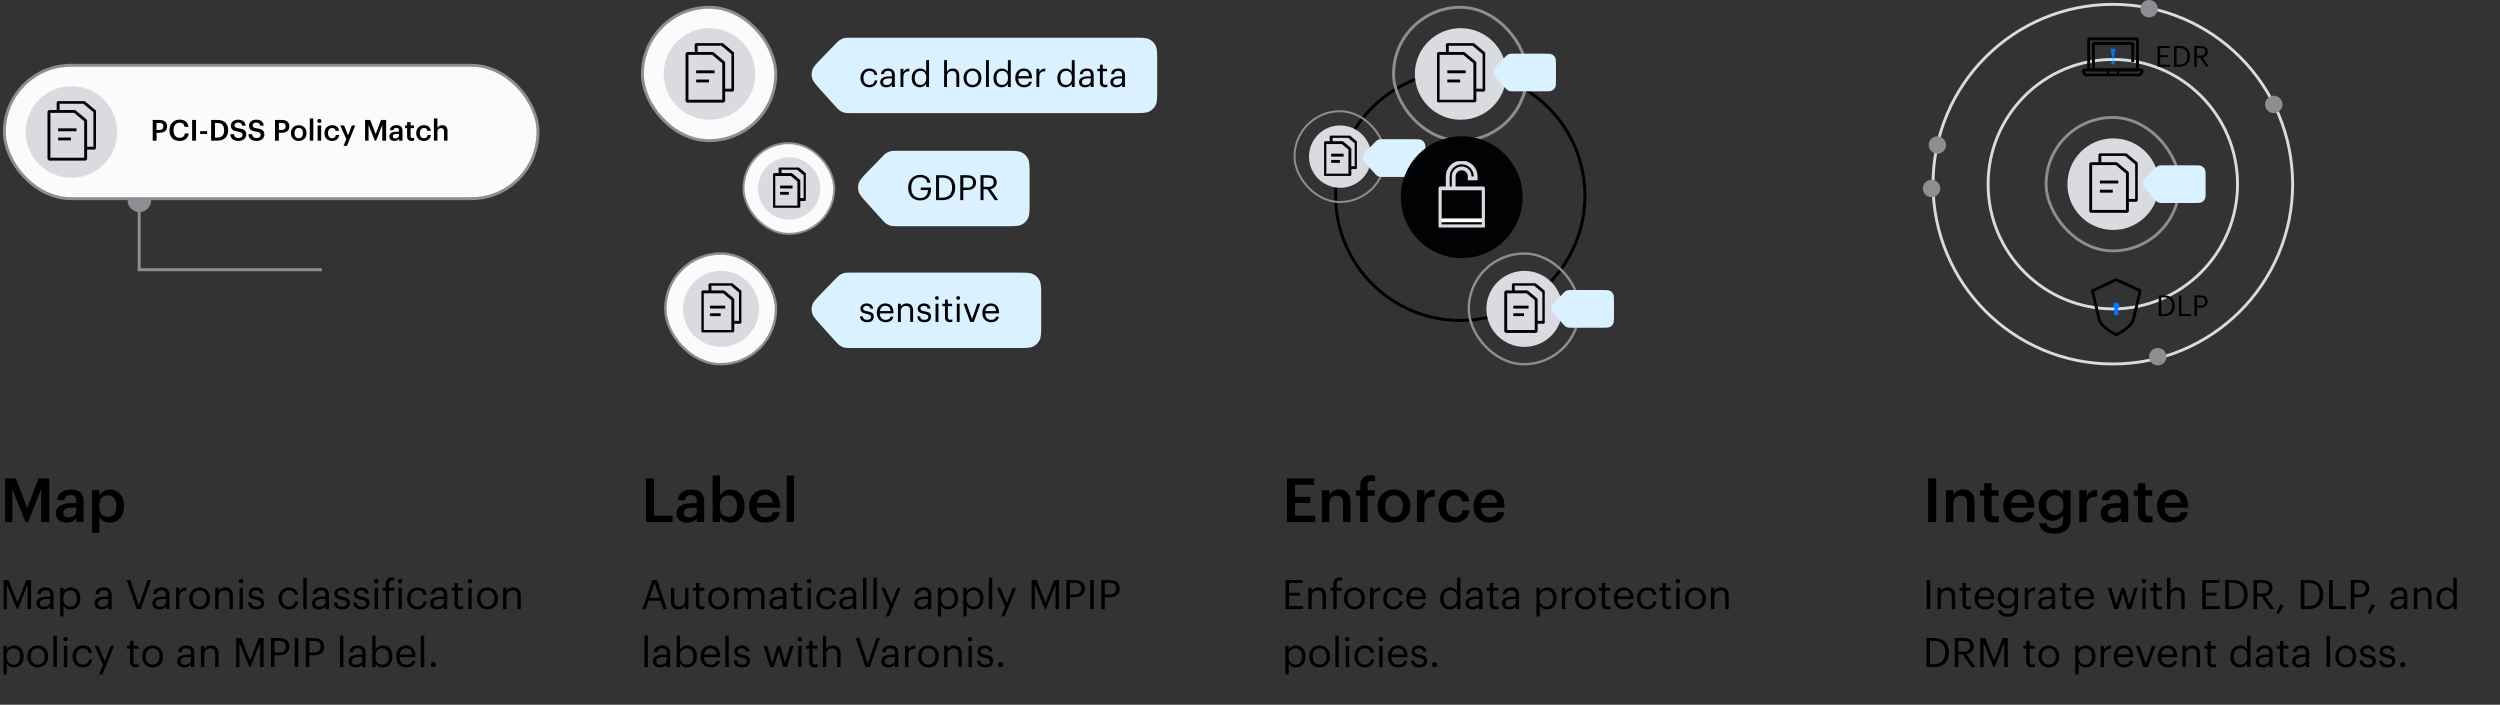
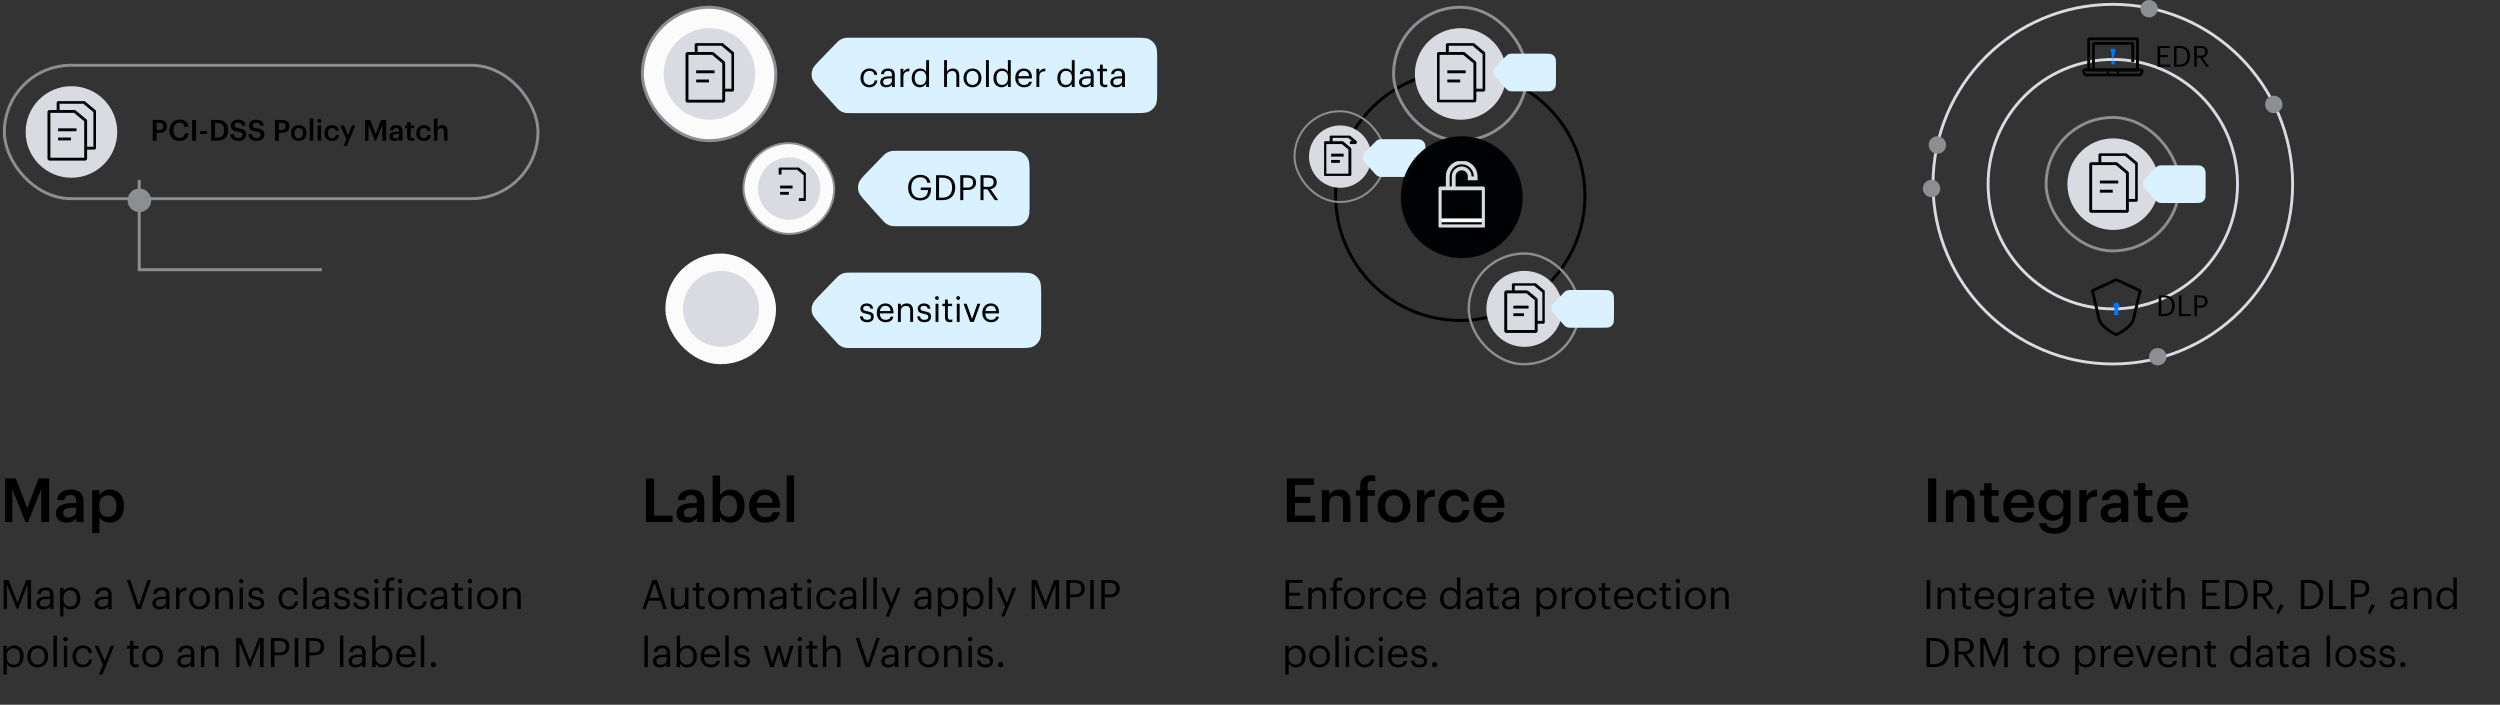
<svg xmlns="http://www.w3.org/2000/svg" width="862" height="243" viewBox="0 0 862 243" fill="none">
  <rect x="0" y="0" width="862" height="243" fill="#333333" stroke="none" />
  <path d="M48 62V93H111" stroke="#8D8E92" stroke-width="1.016" />
  <circle cx="48.063" cy="69.063" r="4.063" fill="#8D8E92" />
-   <rect x="1.508" y="22.508" width="183.984" height="45.984" rx="22.992" fill="#FBFBFB" />
  <rect x="1.508" y="22.508" width="183.984" height="45.984" rx="22.992" stroke="#8D8E92" stroke-width="1.016" />
  <circle cx="24.631" cy="45.5" r="15.788" fill="#DADBE1" />
  <g clip-path="url(#clip0_8618_17300)">
    <path d="M20.039 38.426V35.261H28.901L32.699 38.426V51.086H29.534" stroke="#010203" stroke-linejoin="bevel" />
    <path d="M16.875 38.426V54.884H29.535V41.591L25.737 38.426H16.875Z" stroke="#010203" stroke-linejoin="bevel" />
    <path d="M20.039 44.756H26.369" stroke="#010203" stroke-linejoin="bevel" />
    <path d="M20.039 47.921H24.47" stroke="#010203" stroke-linejoin="bevel" />
  </g>
  <path d="M52.654 48.5V41.35H54.954C56.554 41.35 57.604 42.06 57.604 43.56V43.6C57.604 45.11 56.514 45.78 54.984 45.78H53.984V48.5H52.654ZM53.984 44.82H54.954C55.834 44.82 56.304 44.39 56.304 43.6V43.56C56.304 42.71 55.804 42.38 54.954 42.38H53.984V44.82ZM61.927 48.6C59.687 48.6 58.437 47.17 58.437 44.97V44.89C58.437 42.74 59.917 41.24 61.907 41.24C63.547 41.24 64.817 42.06 64.977 43.74H63.627C63.477 42.79 62.947 42.3 61.917 42.3C60.657 42.3 59.837 43.28 59.837 44.88V44.96C59.837 46.57 60.607 47.52 61.927 47.52C62.917 47.52 63.617 47.02 63.757 46.01H65.057C64.847 47.73 63.627 48.6 61.927 48.6ZM66.249 48.5V41.35H67.589V48.5H66.249ZM69.015 46.21V45.21H71.415V46.21H69.015ZM72.8 48.5V41.35H74.971C77.46 41.35 78.671 42.77 78.671 44.85V44.94C78.671 47.02 77.46 48.5 74.951 48.5H72.8ZM74.13 47.45H74.91C76.51 47.45 77.281 46.53 77.281 44.95V44.87C77.281 43.33 76.581 42.4 74.9 42.4H74.13V47.45ZM82.272 48.6C80.322 48.6 79.501 47.63 79.401 46.28H80.681C80.772 47 81.061 47.6 82.272 47.6C83.061 47.6 83.621 47.16 83.621 46.5C83.621 45.84 83.291 45.59 82.132 45.4C80.421 45.17 79.612 44.65 79.612 43.31C79.612 42.14 80.612 41.26 82.102 41.26C83.641 41.26 84.561 41.96 84.701 43.33H83.481C83.352 42.58 82.921 42.26 82.102 42.26C81.291 42.26 80.871 42.65 80.871 43.2C80.871 43.78 81.112 44.07 82.352 44.25C84.031 44.48 84.901 44.96 84.901 46.39C84.901 47.63 83.852 48.6 82.272 48.6ZM88.522 48.6C86.572 48.6 85.751 47.63 85.651 46.28H86.931C87.022 47 87.311 47.6 88.522 47.6C89.311 47.6 89.871 47.16 89.871 46.5C89.871 45.84 89.541 45.59 88.382 45.4C86.671 45.17 85.862 44.65 85.862 43.31C85.862 42.14 86.862 41.26 88.352 41.26C89.891 41.26 90.811 41.96 90.951 43.33H89.731C89.602 42.58 89.171 42.26 88.352 42.26C87.541 42.26 87.121 42.65 87.121 43.2C87.121 43.78 87.362 44.07 88.602 44.25C90.281 44.48 91.151 44.96 91.151 46.39C91.151 47.63 90.102 48.6 88.522 48.6ZM94.822 48.5V41.35H97.122C98.722 41.35 99.772 42.06 99.772 43.56V43.6C99.772 45.11 98.682 45.78 97.152 45.78H96.152V48.5H94.822ZM96.152 44.82H97.122C98.002 44.82 98.472 44.39 98.472 43.6V43.56C98.472 42.71 97.972 42.38 97.122 42.38H96.152V44.82ZM102.999 48.6C101.459 48.6 100.319 47.53 100.319 45.94V45.86C100.319 44.24 101.469 43.16 103.009 43.16C104.539 43.16 105.689 44.23 105.689 45.83V45.91C105.689 47.54 104.539 48.6 102.999 48.6ZM103.009 47.66C103.909 47.66 104.449 46.99 104.449 45.92V45.85C104.449 44.77 103.909 44.11 103.009 44.11C102.109 44.11 101.559 44.76 101.559 45.84V45.92C101.559 46.99 102.089 47.66 103.009 47.66ZM106.813 48.5V40.85H108.023V48.5H106.813ZM110.117 42.41C109.717 42.41 109.397 42.11 109.397 41.72C109.397 41.32 109.717 41.02 110.117 41.02C110.517 41.02 110.837 41.32 110.837 41.72C110.837 42.11 110.517 42.41 110.117 42.41ZM109.527 48.5V43.27H110.737V48.5H109.527ZM114.502 48.6C113.002 48.6 111.862 47.62 111.862 45.95V45.87C111.862 44.21 113.042 43.16 114.502 43.16C115.662 43.16 116.752 43.68 116.892 45.12H115.722C115.622 44.42 115.162 44.13 114.522 44.13C113.692 44.13 113.102 44.77 113.102 45.85V45.93C113.102 47.07 113.662 47.67 114.552 47.67C115.192 47.67 115.742 47.29 115.812 46.55H116.922C116.832 47.75 115.922 48.6 114.502 48.6ZM118.446 50.29L119.396 47.97L117.326 43.27H118.636L120.026 46.64L121.306 43.27H122.486L119.636 50.29H118.446ZM125.877 48.5V41.35H127.657L129.537 46.23L131.377 41.35H133.137V48.5H131.807V43.1L129.677 48.5H129.247L127.077 43.1V48.5H125.877ZM136.284 47.73C137.024 47.73 137.574 47.34 137.574 46.67V46.15H136.954C136.034 46.15 135.444 46.36 135.444 47C135.444 47.44 135.684 47.73 136.284 47.73ZM135.994 48.6C135.034 48.6 134.244 48.14 134.244 47.05C134.244 45.83 135.424 45.39 136.924 45.39H137.574V45.12C137.574 44.42 137.334 44.07 136.624 44.07C135.994 44.07 135.684 44.37 135.624 44.89H134.454C134.554 43.67 135.524 43.16 136.694 43.16C137.864 43.16 138.784 43.64 138.784 45.07V48.5H137.594V47.86C137.254 48.31 136.794 48.6 135.994 48.6ZM141.951 48.59C140.911 48.59 140.371 48.03 140.371 47.04V44.18H139.671V43.27H140.371V42.12H141.581V43.27H142.731V44.18H141.581V46.93C141.581 47.39 141.801 47.6 142.181 47.6C142.421 47.6 142.601 47.57 142.771 47.5V48.46C142.581 48.53 142.321 48.59 141.951 48.59ZM146.153 48.6C144.653 48.6 143.513 47.62 143.513 45.95V45.87C143.513 44.21 144.693 43.16 146.153 43.16C147.313 43.16 148.403 43.68 148.543 45.12H147.373C147.273 44.42 146.813 44.13 146.173 44.13C145.343 44.13 144.753 44.77 144.753 45.85V45.93C144.753 47.07 145.313 47.67 146.203 47.67C146.843 47.67 147.393 47.29 147.463 46.55H148.573C148.483 47.75 147.573 48.6 146.153 48.6ZM149.615 48.5V40.85H150.825V44.1C151.075 43.59 151.655 43.16 152.515 43.16C153.565 43.16 154.305 43.77 154.305 45.21V48.5H153.095V45.32C153.095 44.53 152.775 44.17 152.055 44.17C151.375 44.17 150.825 44.59 150.825 45.42V48.5H149.615Z" fill="black" />
  <rect x="221.508" y="2.508" width="45.984" height="45.984" rx="22.992" fill="#FBFBFB" />
  <rect x="221.508" y="2.508" width="45.984" height="45.984" rx="22.992" stroke="#8D8E92" stroke-width="1.016" />
  <circle cx="244.632" cy="25.5" r="15.788" fill="#DADBE1" />
  <g clip-path="url(#clip1_8618_17300)">
    <path d="M240.039 18.426V15.261H248.901L252.699 18.426V31.086H249.534" stroke="#010203" stroke-linejoin="bevel" />
    <path d="M236.875 18.426V34.884H249.535V21.591L245.737 18.426H236.875Z" stroke="#010203" stroke-linejoin="bevel" />
    <path d="M240.039 24.756H246.369" stroke="#010203" stroke-linejoin="bevel" />
    <path d="M240.039 27.921H244.47" stroke="#010203" stroke-linejoin="bevel" />
  </g>
  <rect x="256.346" y="49.346" width="31.308" height="31.308" rx="15.654" fill="#FBFBFB" />
  <rect x="256.346" y="49.346" width="31.308" height="31.308" rx="15.654" stroke="#8D8E92" stroke-width="0.692" />
  <circle cx="272.093" cy="65" r="10.749" fill="#DADBE1" />
  <g clip-path="url(#clip2_8618_17300)">
    <path d="M268.977 60.184V58.029H275.01L277.596 60.184V68.803H275.441" stroke="#010203" stroke-linejoin="bevel" />
-     <path d="M266.82 60.184V71.389H275.44V62.339L272.854 60.184H266.82Z" stroke="#010203" stroke-linejoin="bevel" />
    <path d="M268.977 64.494H273.286" stroke="#010203" stroke-linejoin="bevel" />
    <path d="M268.977 66.649H271.993" stroke="#010203" stroke-linejoin="bevel" />
  </g>
  <rect x="229.421" y="87.421" width="38.157" height="38.157" rx="19.079" fill="#FBFBFB" />
-   <rect x="229.421" y="87.421" width="38.157" height="38.157" rx="19.079" stroke="#8D8E92" stroke-width="0.843" />
  <circle cx="248.608" cy="106.5" r="13.101" fill="#DADBE1" />
  <g clip-path="url(#clip3_8618_17300)">
    <path d="M244.797 100.63V98.004H252.15L255.302 100.63V111.135H252.676" stroke="#010203" stroke-linejoin="bevel" />
    <path d="M242.172 100.63V114.287H252.677V103.257L249.525 100.63H242.172Z" stroke="#010203" stroke-linejoin="bevel" />
    <path d="M244.797 105.883H250.049" stroke="#010203" stroke-linejoin="bevel" />
    <path d="M244.797 108.509H248.474" stroke="#010203" stroke-linejoin="bevel" />
  </g>
  <path d="M287.78 15.459C288.678 14.533 289.127 14.07 289.658 13.743C290.09 13.477 290.561 13.278 291.053 13.153C291.657 13 292.302 13 293.592 13H390.9C393.795 13 395.242 13 396.34 13.581C397.225 14.05 397.95 14.775 398.419 15.66C399 16.758 399 18.205 399 21.1V30.9C399 33.795 399 35.242 398.419 36.34C397.95 37.225 397.225 37.95 396.34 38.419C395.242 39 393.795 39 390.9 39H293.764C292.411 39 291.735 39 291.105 38.833C290.593 38.697 290.105 38.48 289.66 38.191C289.114 37.836 288.66 37.334 287.754 36.33L283.085 31.164C281.257 29.14 280.343 28.128 280.028 26.983C279.773 26.057 279.791 25.078 280.078 24.162C280.433 23.028 281.383 22.05 283.283 20.092L287.78 15.459Z" fill="#DAF2FF" />
  <path d="M299.77 30.108C298.018 30.108 296.698 28.872 296.698 26.928V26.832C296.698 24.912 298.066 23.616 299.746 23.616C301.054 23.616 302.278 24.216 302.47 25.812H301.486C301.33 24.816 300.61 24.444 299.746 24.444C298.606 24.444 297.73 25.356 297.73 26.832V26.928C297.73 28.464 298.57 29.28 299.782 29.28C300.67 29.28 301.474 28.764 301.582 27.744H302.506C302.374 29.1 301.282 30.108 299.77 30.108ZM305.678 29.316C306.734 29.316 307.538 28.776 307.538 27.804V27.024H306.674C305.414 27.024 304.49 27.336 304.49 28.26C304.49 28.908 304.802 29.316 305.678 29.316ZM305.582 30.108C304.418 30.108 303.494 29.544 303.494 28.26C303.494 26.808 305.03 26.316 306.638 26.316H307.538V25.86C307.538 24.864 307.154 24.444 306.194 24.444C305.33 24.444 304.85 24.804 304.754 25.572H303.758C303.89 24.144 305.03 23.616 306.242 23.616C307.442 23.616 308.534 24.108 308.534 25.86V30H307.538V29.208C307.07 29.796 306.506 30.108 305.582 30.108ZM310.49 30V23.724H311.486V24.852C311.882 24.144 312.422 23.652 313.55 23.616V24.552C312.29 24.612 311.486 25.008 311.486 26.556V30H310.49ZM317.298 29.28C318.462 29.28 319.374 28.512 319.374 26.904V26.808C319.374 25.2 318.606 24.444 317.382 24.444C316.134 24.444 315.39 25.32 315.39 26.844V26.94C315.39 28.524 316.242 29.28 317.298 29.28ZM317.19 30.108C315.546 30.108 314.358 28.944 314.358 26.988V26.892C314.358 24.972 315.558 23.616 317.286 23.616C318.33 23.616 318.978 24.12 319.338 24.732V20.724H320.334V30H319.338V28.92C318.978 29.532 318.102 30.108 317.19 30.108ZM325.526 30V20.724H326.522V24.72C326.81 24.132 327.506 23.616 328.538 23.616C329.834 23.616 330.746 24.324 330.746 26.148V30H329.75V26.076C329.75 24.972 329.282 24.48 328.274 24.48C327.35 24.48 326.522 25.068 326.522 26.196V30H325.526ZM335.301 30.108C333.513 30.108 332.229 28.752 332.229 26.916V26.82C332.229 24.936 333.537 23.616 335.313 23.616C337.089 23.616 338.397 24.924 338.397 26.808V26.904C338.397 28.8 337.089 30.108 335.301 30.108ZM335.313 29.28C336.573 29.28 337.365 28.332 337.365 26.916V26.832C337.365 25.38 336.561 24.444 335.313 24.444C334.053 24.444 333.261 25.38 333.261 26.82V26.916C333.261 28.344 334.041 29.28 335.313 29.28ZM339.964 30V20.724H340.972V30H339.964ZM345.482 29.28C346.646 29.28 347.558 28.512 347.558 26.904V26.808C347.558 25.2 346.79 24.444 345.566 24.444C344.318 24.444 343.574 25.32 343.574 26.844V26.94C343.574 28.524 344.426 29.28 345.482 29.28ZM345.374 30.108C343.73 30.108 342.542 28.944 342.542 26.988V26.892C342.542 24.972 343.742 23.616 345.47 23.616C346.514 23.616 347.162 24.12 347.522 24.732V20.724H348.518V30H347.522V28.92C347.162 29.532 346.286 30.108 345.374 30.108ZM353.101 30.108C351.325 30.108 350.065 28.86 350.065 26.928V26.832C350.065 24.936 351.277 23.616 353.005 23.616C354.457 23.616 355.825 24.492 355.825 26.736V27.06H351.097C351.145 28.488 351.829 29.28 353.113 29.28C354.085 29.28 354.649 28.92 354.781 28.188H355.777C355.561 29.448 354.517 30.108 353.101 30.108ZM351.133 26.256H354.805C354.709 24.96 354.037 24.444 353.005 24.444C351.985 24.444 351.301 25.14 351.133 26.256ZM357.354 30V23.724H358.35V24.852C358.746 24.144 359.286 23.652 360.414 23.616V24.552C359.154 24.612 358.35 25.008 358.35 26.556V30H357.354ZM367.513 29.28C368.677 29.28 369.589 28.512 369.589 26.904V26.808C369.589 25.2 368.821 24.444 367.597 24.444C366.349 24.444 365.605 25.32 365.605 26.844V26.94C365.605 28.524 366.457 29.28 367.513 29.28ZM367.405 30.108C365.761 30.108 364.573 28.944 364.573 26.988V26.892C364.573 24.972 365.773 23.616 367.501 23.616C368.545 23.616 369.193 24.12 369.553 24.732V20.724H370.549V30H369.553V28.92C369.193 29.532 368.317 30.108 367.405 30.108ZM374.233 29.316C375.289 29.316 376.093 28.776 376.093 27.804V27.024H375.229C373.969 27.024 373.045 27.336 373.045 28.26C373.045 28.908 373.357 29.316 374.233 29.316ZM374.137 30.108C372.973 30.108 372.049 29.544 372.049 28.26C372.049 26.808 373.585 26.316 375.193 26.316H376.093V25.86C376.093 24.864 375.709 24.444 374.749 24.444C373.885 24.444 373.405 24.804 373.309 25.572H372.313C372.445 24.144 373.585 23.616 374.797 23.616C375.997 23.616 377.089 24.108 377.089 25.86V30H376.093V29.208C375.625 29.796 375.061 30.108 374.137 30.108ZM380.953 30.084C379.813 30.084 379.261 29.412 379.261 28.428V24.564H378.361V23.724H379.261V22.296H380.257V23.724H381.721V24.564H380.257V28.332C380.257 28.944 380.533 29.244 381.037 29.244C381.349 29.244 381.589 29.196 381.805 29.112V29.952C381.601 30.024 381.361 30.084 380.953 30.084ZM385.037 29.316C386.093 29.316 386.897 28.776 386.897 27.804V27.024H386.033C384.773 27.024 383.849 27.336 383.849 28.26C383.849 28.908 384.161 29.316 385.037 29.316ZM384.941 30.108C383.777 30.108 382.853 29.544 382.853 28.26C382.853 26.808 384.389 26.316 385.997 26.316H386.897V25.86C386.897 24.864 386.513 24.444 385.553 24.444C384.689 24.444 384.209 24.804 384.113 25.572H383.117C383.249 24.144 384.389 23.616 385.601 23.616C386.801 23.616 387.893 24.108 387.893 25.86V30H386.897V29.208C386.429 29.796 385.865 30.108 384.941 30.108Z" fill="#010203" />
  <path d="M287.78 96.459C288.678 95.533 289.127 95.07 289.658 94.743C290.09 94.477 290.561 94.278 291.053 94.153C291.657 94 292.302 94 293.592 94H350.9C353.795 94 355.242 94 356.34 94.581C357.225 95.05 357.95 95.775 358.419 96.66C359 97.758 359 99.205 359 102.1V111.9C359 114.795 359 116.242 358.419 117.34C357.95 118.225 357.225 118.95 356.34 119.419C355.242 120 353.795 120 350.9 120H293.764C292.411 120 291.735 120 291.105 119.833C290.593 119.697 290.105 119.48 289.66 119.191C289.114 118.836 288.66 118.334 287.754 117.33L283.085 112.164C281.257 110.14 280.343 109.128 280.028 107.983C279.773 107.057 279.791 106.078 280.078 105.162C280.433 104.028 281.383 103.05 283.283 101.092L287.78 96.459Z" fill="#DAF2FF" />
  <path d="M298.972 111.108C297.472 111.108 296.572 110.352 296.512 109.068H297.484C297.556 109.812 297.952 110.28 298.96 110.28C299.908 110.28 300.328 109.956 300.328 109.284C300.328 108.624 299.836 108.408 298.864 108.228C297.232 107.928 296.68 107.472 296.68 106.38C296.68 105.216 297.82 104.616 298.804 104.616C299.932 104.616 300.904 105.072 301.072 106.428H300.112C299.968 105.744 299.584 105.444 298.792 105.444C298.072 105.444 297.604 105.804 297.604 106.344C297.604 106.908 297.916 107.136 299.068 107.34C300.364 107.58 301.276 107.868 301.276 109.2C301.276 110.34 300.496 111.108 298.972 111.108ZM305.361 111.108C303.585 111.108 302.325 109.86 302.325 107.928V107.832C302.325 105.936 303.537 104.616 305.265 104.616C306.717 104.616 308.085 105.492 308.085 107.736V108.06H303.357C303.405 109.488 304.089 110.28 305.373 110.28C306.345 110.28 306.909 109.92 307.041 109.188H308.037C307.821 110.448 306.777 111.108 305.361 111.108ZM303.393 107.256H307.065C306.969 105.96 306.297 105.444 305.265 105.444C304.245 105.444 303.561 106.14 303.393 107.256ZM309.613 111V104.724H310.609V105.72C310.897 105.132 311.593 104.616 312.625 104.616C313.921 104.616 314.833 105.324 314.833 107.148V111H313.837V107.076C313.837 105.972 313.369 105.48 312.361 105.48C311.437 105.48 310.609 106.068 310.609 107.196V111H309.613ZM318.729 111.108C317.229 111.108 316.329 110.352 316.269 109.068H317.241C317.313 109.812 317.709 110.28 318.717 110.28C319.665 110.28 320.085 109.956 320.085 109.284C320.085 108.624 319.593 108.408 318.621 108.228C316.989 107.928 316.437 107.472 316.437 106.38C316.437 105.216 317.577 104.616 318.561 104.616C319.689 104.616 320.661 105.072 320.829 106.428H319.869C319.725 105.744 319.341 105.444 318.549 105.444C317.829 105.444 317.361 105.804 317.361 106.344C317.361 106.908 317.673 107.136 318.825 107.34C320.121 107.58 321.033 107.868 321.033 109.2C321.033 110.34 320.253 111.108 318.729 111.108ZM323.055 103.416C322.695 103.416 322.395 103.116 322.395 102.756C322.395 102.396 322.695 102.096 323.055 102.096C323.415 102.096 323.715 102.396 323.715 102.756C323.715 103.116 323.415 103.416 323.055 103.416ZM322.575 111V104.724H323.571V111H322.575ZM327.518 111.084C326.378 111.084 325.826 110.412 325.826 109.428V105.564H324.926V104.724H325.826V103.296H326.822V104.724H328.286V105.564H326.822V109.332C326.822 109.944 327.098 110.244 327.602 110.244C327.914 110.244 328.154 110.196 328.37 110.112V110.952C328.166 111.024 327.926 111.084 327.518 111.084ZM330.379 103.416C330.019 103.416 329.719 103.116 329.719 102.756C329.719 102.396 330.019 102.096 330.379 102.096C330.739 102.096 331.039 102.396 331.039 102.756C331.039 103.116 330.739 103.416 330.379 103.416ZM329.899 111V104.724H330.895V111H329.899ZM334.506 111L332.226 104.724H333.306L335.166 109.992L337.002 104.724H338.034L335.778 111H334.506ZM341.736 111.108C339.96 111.108 338.7 109.86 338.7 107.928V107.832C338.7 105.936 339.912 104.616 341.64 104.616C343.092 104.616 344.46 105.492 344.46 107.736V108.06H339.732C339.78 109.488 340.464 110.28 341.748 110.28C342.72 110.28 343.284 109.92 343.416 109.188H344.412C344.196 110.448 343.152 111.108 341.736 111.108ZM339.768 107.256H343.44C343.344 105.96 342.672 105.444 341.64 105.444C340.62 105.444 339.936 106.14 339.768 107.256Z" fill="#010203" />
  <path d="M303.78 54.459C304.678 53.533 305.127 53.07 305.658 52.743C306.09 52.477 306.561 52.278 307.053 52.153C307.657 52 308.302 52 309.592 52H346.9C349.795 52 351.242 52 352.34 52.581C353.225 53.05 353.95 53.775 354.419 54.66C355 55.758 355 57.205 355 60.1V69.9C355 72.795 355 74.242 354.419 75.34C353.95 76.225 353.225 76.95 352.34 77.419C351.242 78 349.795 78 346.9 78H309.764C308.411 78 307.735 78 307.105 77.833C306.593 77.697 306.105 77.48 305.66 77.191C305.114 76.836 304.66 76.334 303.754 75.33L299.085 70.164C297.257 68.14 296.343 67.128 296.028 65.983C295.773 65.057 295.791 64.078 296.078 63.162C296.433 62.028 297.383 61.05 299.283 59.092L303.78 54.459Z" fill="#DAF2FF" />
  <path d="M317.281 69.108C314.641 69.108 313.129 67.272 313.129 64.764V64.668C313.129 62.16 314.821 60.288 317.281 60.288C318.985 60.288 320.509 61.08 320.773 63.012H319.729C319.489 61.644 318.553 61.116 317.305 61.116C315.337 61.116 314.209 62.556 314.209 64.656V64.752C314.209 66.876 315.265 68.268 317.281 68.268C319.141 68.268 319.945 67.056 319.981 65.532H317.473V64.668H321.001V65.304C321.001 67.788 319.477 69.108 317.281 69.108ZM322.748 69V60.42H325.016C327.968 60.42 329.36 62.244 329.36 64.632V64.74C329.36 67.116 327.992 69 324.992 69H322.748ZM323.792 68.148H324.968C327.176 68.148 328.28 66.828 328.28 64.728V64.632C328.28 62.652 327.32 61.26 324.956 61.26H323.792V68.148ZM331.103 69V60.42H333.539C335.183 60.42 336.539 61.14 336.539 62.928V62.976C336.539 64.8 335.171 65.508 333.539 65.508H332.147V69H331.103ZM332.147 64.68H333.611C334.835 64.68 335.495 64.08 335.495 62.976V62.928C335.495 61.716 334.775 61.26 333.611 61.26H332.147V64.68ZM339.12 64.44H340.728C341.952 64.44 342.612 63.912 342.612 62.856V62.808C342.612 61.644 341.892 61.26 340.728 61.26H339.12V64.44ZM338.076 69V60.42H340.656C342.3 60.42 343.656 61.092 343.656 62.808V62.856C343.656 64.272 342.708 64.968 341.532 65.196L344.16 69H342.996L340.44 65.268H339.12V69H338.076Z" fill="#010203" />
  <circle cx="503.5" cy="67.5" r="42.982" stroke="black" stroke-width="1.036" />
  <rect x="480.508" y="2.508" width="45.984" height="45.984" rx="22.992" stroke="#8D8E92" stroke-width="1.016" />
  <circle cx="503.632" cy="25.5" r="15.788" fill="#DADBE1" />
  <g clip-path="url(#clip4_8618_17300)">
    <path d="M499.039 18.426V15.261H507.901L511.699 18.426V31.086H508.534" stroke="#010203" stroke-linejoin="bevel" />
    <path d="M495.875 18.426V34.884H508.535V21.591L504.737 18.426H495.875Z" stroke="#010203" stroke-linejoin="bevel" />
    <path d="M499.039 24.756H505.369" stroke="#010203" stroke-linejoin="bevel" />
    <path d="M499.039 27.921H503.47" stroke="#010203" stroke-linejoin="bevel" />
  </g>
  <rect x="446.346" y="38.346" width="31.308" height="31.308" rx="15.654" stroke="#8D8E92" stroke-width="0.692" />
  <circle cx="462.093" cy="54" r="10.749" fill="#DADBE1" />
  <g clip-path="url(#clip5_8618_17300)">
-     <path d="M458.977 49.184V47.029H465.01L467.596 49.184V57.803H465.441" stroke="#010203" stroke-linejoin="bevel" />
+     <path d="M458.977 49.184V47.029H465.01L467.596 49.184H465.441" stroke="#010203" stroke-linejoin="bevel" />
    <path d="M456.82 49.184V60.389H465.44V51.339L462.854 49.184H456.82Z" stroke="#010203" stroke-linejoin="bevel" />
    <path d="M458.977 53.494H463.286" stroke="#010203" stroke-linejoin="bevel" />
    <path d="M458.977 55.649H461.993" stroke="#010203" stroke-linejoin="bevel" />
  </g>
  <rect x="506.421" y="87.421" width="38.157" height="38.157" rx="19.079" stroke="#8D8E92" stroke-width="0.843" />
  <circle cx="525.608" cy="106.5" r="13.101" fill="#DADBE1" />
  <g clip-path="url(#clip6_8618_17300)">
    <path d="M521.797 100.63V98.004H529.15L532.302 100.63V111.135H529.676" stroke="#010203" stroke-linejoin="bevel" />
    <path d="M519.172 100.63V114.287H529.677V103.257L526.525 100.63H519.172Z" stroke="#010203" stroke-linejoin="bevel" />
    <path d="M521.797 105.883H527.049" stroke="#010203" stroke-linejoin="bevel" />
    <path d="M521.797 108.509H525.474" stroke="#010203" stroke-linejoin="bevel" />
  </g>
  <path d="M473.89 49.229C474.339 48.767 474.564 48.535 474.829 48.372C475.045 48.238 475.28 48.139 475.527 48.077C475.829 48 476.151 48 476.796 48H487.45C488.897 48 489.621 48 490.17 48.291C490.613 48.525 490.975 48.887 491.209 49.33C491.5 49.879 491.5 50.603 491.5 52.05V56.95C491.5 58.397 491.5 59.121 491.209 59.67C490.975 60.113 490.613 60.475 490.17 60.709C489.621 61 488.897 61 487.45 61H476.882C476.206 61 475.868 61 475.553 60.916C475.296 60.849 475.052 60.74 474.83 60.596C474.557 60.418 474.33 60.167 473.877 59.665L471.543 57.082C470.628 56.07 470.171 55.564 470.014 54.991C469.887 54.529 469.895 54.039 470.039 53.581C470.217 53.014 470.692 52.525 471.641 51.546L473.89 49.229Z" fill="#DAF2FF" />
  <circle cx="504" cy="68" r="21" fill="#010203" />
  <g clip-path="url(#clip7_8618_17300)">
    <path d="M496.43 75.957H511.569" stroke="white" stroke-width="1.31" stroke-linejoin="bevel" />
    <path d="M511.569 64.946H496.43V78.021H511.569V64.946Z" stroke="#DADBE1" stroke-width="1.31" stroke-linejoin="bevel" />
    <path d="M501.244 64.946V60.817C501.244 59.297 502.477 58.064 503.997 58.064C505.517 58.064 506.75 59.297 506.75 60.817V61.505H508.814V60.817C508.814 58.157 506.657 56 503.997 56C501.336 56 499.18 58.157 499.18 60.817V64.946" stroke="#DADBE1" stroke-width="1.31" stroke-miterlimit="10" />
  </g>
  <path d="M518.89 19.729C519.339 19.267 519.564 19.035 519.829 18.872C520.045 18.738 520.28 18.639 520.527 18.577C520.829 18.5 521.151 18.5 521.796 18.5H532.45C533.897 18.5 534.621 18.5 535.17 18.791C535.613 19.025 535.975 19.387 536.209 19.83C536.5 20.379 536.5 21.103 536.5 22.55V27.45C536.5 28.897 536.5 29.621 536.209 30.17C535.975 30.613 535.613 30.975 535.17 31.209C534.621 31.5 533.897 31.5 532.45 31.5H521.882C521.206 31.5 520.868 31.5 520.553 31.416C520.296 31.349 520.052 31.24 519.83 31.096C519.557 30.918 519.33 30.667 518.877 30.165L516.543 27.582C515.628 26.57 515.171 26.064 515.014 25.491C514.887 25.029 514.895 24.539 515.039 24.081C515.217 23.514 515.692 23.025 516.641 22.046L518.89 19.729Z" fill="#DAF2FF" />
  <path d="M538.89 101.229C539.339 100.767 539.564 100.535 539.829 100.372C540.045 100.238 540.28 100.139 540.527 100.077C540.829 100 541.151 100 541.796 100H552.45C553.897 100 554.621 100 555.17 100.291C555.613 100.525 555.975 100.887 556.209 101.33C556.5 101.879 556.5 102.603 556.5 104.05V108.95C556.5 110.397 556.5 111.121 556.209 111.67C555.975 112.113 555.613 112.475 555.17 112.709C554.621 113 553.897 113 552.45 113H541.882C541.206 113 540.868 113 540.553 112.917C540.296 112.849 540.052 112.74 539.83 112.595C539.557 112.418 539.33 112.167 538.877 111.665L536.543 109.082C535.628 108.07 535.171 107.564 535.014 106.991C534.887 106.529 534.895 106.039 535.039 105.581C535.217 105.014 535.692 104.525 536.641 103.546L538.89 101.229Z" fill="#DAF2FF" />
  <circle cx="728.5" cy="63.5" r="43" stroke="#DADBE1" />
  <circle cx="728.5" cy="63.5" r="62" stroke="#DADBE1" />
  <rect x="705.5" y="40.5" width="46" height="46" rx="23" stroke="#8D8E92" />
  <circle cx="728.632" cy="63.5" r="15.788" fill="#DADBE1" />
  <g clip-path="url(#clip8_8618_17300)">
    <path d="M724.039 56.426V53.261H732.901L736.699 56.426V69.086H733.534" stroke="#010203" stroke-linejoin="bevel" />
    <path d="M720.875 56.426V72.884H733.535V59.591L729.737 56.426H720.875Z" stroke="#010203" stroke-linejoin="bevel" />
    <path d="M724.039 62.756H730.369" stroke="#010203" stroke-linejoin="bevel" />
    <path d="M724.039 65.921H728.47" stroke="#010203" stroke-linejoin="bevel" />
  </g>
  <path d="M742.89 58.229C743.339 57.767 743.564 57.535 743.829 57.372C744.045 57.238 744.28 57.139 744.527 57.077C744.829 57 745.151 57 745.796 57H756.45C757.897 57 758.621 57 759.17 57.291C759.613 57.525 759.975 57.887 760.209 58.33C760.5 58.879 760.5 59.603 760.5 61.05V65.95C760.5 67.397 760.5 68.121 760.209 68.67C759.975 69.113 759.613 69.475 759.17 69.709C758.621 70 757.897 70 756.45 70H745.882C745.206 70 744.868 70 744.553 69.916C744.296 69.849 744.052 69.74 743.83 69.596C743.557 69.418 743.33 69.167 742.877 68.665L740.543 66.082C739.628 65.07 739.171 64.564 739.014 63.991C738.887 63.529 738.895 63.039 739.039 62.581C739.217 62.014 739.692 61.525 740.641 60.546L742.89 58.229Z" fill="#DAF2FF" />
  <g clip-path="url(#clip9_8618_17300)">
    <path d="M729.69 96.435L721.461 100.233L723.774 110.12C724.582 113.058 729.69 115.425 729.69 115.425C729.69 115.425 734.797 113.059 735.605 110.12L737.919 100.233L729.69 96.435Z" stroke="#010203" stroke-miterlimit="10" />
    <path d="M729.686 106.562C730.298 106.562 730.794 106.066 730.794 105.455C730.794 104.843 730.298 104.347 729.686 104.347C729.074 104.347 728.578 104.843 728.578 105.455C728.578 106.066 729.074 106.562 729.686 106.562Z" fill="#0077FF" />
    <path d="M730.085 105.297L730.55 108.663H728.828L729.294 105.297H730.085Z" fill="#0077FF" />
  </g>
  <g clip-path="url(#clip10_8618_17300)">
    <path d="M737.006 13.396H720.18V24.101H737.006V13.396Z" stroke="#010203" stroke-linejoin="bevel" />
    <path d="M718.814 24.102H738.223C738.52 24.102 738.725 24.4 738.618 24.676L738.172 25.552C738.109 25.716 737.952 25.823 737.778 25.823H719.181C718.997 25.823 718.834 25.704 718.778 25.528L718.411 24.652C718.324 24.379 718.528 24.102 718.814 24.102Z" stroke="#010203" stroke-linejoin="bevel" />
    <path d="M721.812 24.102V14.952H735.368V21.388" stroke="#010203" stroke-linejoin="bevel" />
    <path d="M726.742 24.253V25.7" stroke="#010203" stroke-width="0.791" stroke-linejoin="bevel" />
    <path d="M730.305 24.253V25.7" stroke="#010203" stroke-width="0.791" stroke-linejoin="bevel" />
    <path d="M728.587 22.204C728.941 22.204 729.228 21.917 729.228 21.563C729.228 21.209 728.941 20.921 728.587 20.921C728.232 20.921 727.945 21.209 727.945 21.563C727.945 21.917 728.232 22.204 728.587 22.204Z" fill="#0077FF" />
    <path d="M728.826 20.225H728.347L727.766 16.809H729.406L728.826 20.225Z" fill="#0077FF" />
  </g>
  <path d="M743.947 23V15.85H748.117V16.56H744.817V18.99H747.477V19.7H744.817V22.29H748.297V23H743.947ZM749.611 23V15.85H751.501C753.961 15.85 755.121 17.37 755.121 19.36V19.45C755.121 21.43 753.981 23 751.481 23H749.611ZM750.481 22.29H751.461C753.301 22.29 754.221 21.19 754.221 19.44V19.36C754.221 17.71 753.421 16.55 751.451 16.55H750.481V22.29ZM757.444 19.2H758.784C759.804 19.2 760.354 18.76 760.354 17.88V17.84C760.354 16.87 759.754 16.55 758.784 16.55H757.444V19.2ZM756.574 23V15.85H758.724C760.094 15.85 761.224 16.41 761.224 17.84V17.88C761.224 19.06 760.434 19.64 759.454 19.83L761.644 23H760.674L758.544 19.89H757.444V23H756.574Z" fill="black" />
  <path d="M744.338 109V101.85H746.228C748.688 101.85 749.848 103.37 749.848 105.36V105.45C749.848 107.43 748.708 109 746.208 109H744.338ZM745.208 108.29H746.188C748.028 108.29 748.947 107.19 748.947 105.44V105.36C748.947 103.71 748.148 102.55 746.178 102.55H745.208V108.29ZM751.3 109V101.85H752.17V108.29H755.44V109H751.3ZM756.652 109V101.85H758.682C760.052 101.85 761.182 102.45 761.182 103.94V103.98C761.182 105.5 760.042 106.09 758.682 106.09H757.522V109H756.652ZM757.522 105.4H758.742C759.762 105.4 760.312 104.9 760.312 103.98V103.94C760.312 102.93 759.712 102.55 758.742 102.55H757.522V105.4Z" fill="black" />
  <circle cx="784" cy="36" r="3" fill="#8D8E92" />
  <circle cx="741" cy="3" r="3" fill="#8D8E92" />
  <circle cx="744" cy="123" r="3" fill="#8D8E92" />
  <circle cx="668" cy="50" r="3" fill="#8D8E92" />
  <circle cx="666" cy="65" r="3" fill="#8D8E92" />
  <path d="M1.722 180V164.985H5.46L9.408 175.233L13.272 164.985H16.968V180H14.175V168.66L9.702 180H8.799L4.242 168.66V180H1.722ZM23.578 178.383C25.132 178.383 26.287 177.564 26.287 176.157V175.065H24.985C23.053 175.065 21.814 175.506 21.814 176.85C21.814 177.774 22.318 178.383 23.578 178.383ZM22.969 180.21C20.953 180.21 19.294 179.244 19.294 176.955C19.294 174.393 21.772 173.469 24.922 173.469H26.287V172.902C26.287 171.432 25.783 170.697 24.292 170.697C22.969 170.697 22.318 171.327 22.192 172.419H19.735C19.945 169.857 21.982 168.786 24.439 168.786C26.896 168.786 28.828 169.794 28.828 172.797V180H26.329V178.656C25.615 179.601 24.649 180.21 22.969 180.21ZM37.242 178.194C39.111 178.194 40.141 176.934 40.141 174.582V174.414C40.141 171.978 38.88 170.781 37.221 170.781C35.458 170.781 34.197 171.978 34.197 174.414V174.582C34.197 177.039 35.395 178.194 37.242 178.194ZM31.741 183.759V169.017H34.282V170.781C34.891 169.731 36.255 168.786 37.873 168.786C40.623 168.786 42.745 170.823 42.745 174.372V174.54C42.745 178.068 40.708 180.21 37.873 180.21C36.13 180.21 34.87 179.349 34.282 178.278V183.759H31.741Z" fill="black" />
  <path d="M222.722 180V164.985H225.515V177.774H231.92V180H222.722ZM237.564 178.383C239.118 178.383 240.273 177.564 240.273 176.157V175.065H238.971C237.039 175.065 235.8 175.506 235.8 176.85C235.8 177.774 236.304 178.383 237.564 178.383ZM236.955 180.21C234.939 180.21 233.28 179.244 233.28 176.955C233.28 174.393 235.758 173.469 238.908 173.469H240.273V172.902C240.273 171.432 239.769 170.697 238.278 170.697C236.955 170.697 236.304 171.327 236.178 172.419H233.721C233.931 169.857 235.968 168.786 238.425 168.786C240.882 168.786 242.814 169.794 242.814 172.797V180H240.315V178.656C239.601 179.601 238.635 180.21 236.955 180.21ZM251.859 180.21C250.116 180.21 248.856 179.349 248.268 178.236V180H245.727V163.935H248.268V170.781C248.877 169.731 250.242 168.786 251.859 168.786C254.61 168.786 256.731 170.823 256.731 174.372V174.54C256.731 178.068 254.694 180.21 251.859 180.21ZM251.229 178.194C253.098 178.194 254.127 176.934 254.127 174.582V174.414C254.127 171.978 252.867 170.781 251.208 170.781C249.444 170.781 248.184 171.978 248.184 174.414V174.582C248.184 177.039 249.381 178.194 251.229 178.194ZM263.846 180.21C260.612 180.21 258.281 178.089 258.281 174.624V174.456C258.281 171.054 260.612 168.786 263.741 168.786C266.471 168.786 268.928 170.403 268.928 174.33V175.065H260.885C260.969 177.144 262.019 178.32 263.909 178.32C265.442 178.32 266.24 177.711 266.429 176.64H268.886C268.529 178.95 266.66 180.21 263.846 180.21ZM260.927 173.364H266.408C266.282 171.474 265.316 170.634 263.741 170.634C262.208 170.634 261.179 171.663 260.927 173.364ZM271.261 180V163.935H273.802V180H271.261Z" fill="black" />
  <path d="M443.722 180V164.985H453.109V167.19H446.515V171.306H451.807V173.406H446.515V177.795H453.466V180H443.722ZM455.776 180V169.017H458.317V170.76C458.842 169.689 460.06 168.786 461.866 168.786C464.071 168.786 465.625 170.067 465.625 173.091V180H463.084V173.322C463.084 171.663 462.412 170.907 460.9 170.907C459.472 170.907 458.317 171.789 458.317 173.532V180H455.776ZM468.993 180V170.928H467.502V169.017H468.993V167.547C468.993 165.132 470.337 163.83 472.689 163.83C473.298 163.83 473.676 163.893 474.138 164.04V166.014C473.844 165.909 473.445 165.825 472.983 165.825C471.954 165.825 471.534 166.497 471.534 167.442V169.017H474.033V170.928H471.534V180H468.993ZM480.643 180.21C477.409 180.21 475.015 177.963 475.015 174.624V174.456C475.015 171.054 477.43 168.786 480.664 168.786C483.877 168.786 486.292 171.033 486.292 174.393V174.561C486.292 177.984 483.877 180.21 480.643 180.21ZM480.664 178.236C482.554 178.236 483.688 176.829 483.688 174.582V174.435C483.688 172.167 482.554 170.781 480.664 170.781C478.774 170.781 477.619 172.146 477.619 174.414V174.582C477.619 176.829 478.732 178.236 480.664 178.236ZM488.588 180V169.017H491.129V171.075C491.822 169.689 492.851 168.87 494.699 168.849V171.222C492.473 171.243 491.129 171.957 491.129 174.288V180H488.588ZM501.539 180.21C498.389 180.21 495.995 178.152 495.995 174.645V174.477C495.995 170.991 498.473 168.786 501.539 168.786C503.975 168.786 506.264 169.878 506.558 172.902H504.101C503.891 171.432 502.925 170.823 501.581 170.823C499.838 170.823 498.599 172.167 498.599 174.435V174.603C498.599 176.997 499.775 178.257 501.644 178.257C502.988 178.257 504.143 177.459 504.29 175.905H506.621C506.432 178.425 504.521 180.21 501.539 180.21ZM513.639 180.21C510.405 180.21 508.074 178.089 508.074 174.624V174.456C508.074 171.054 510.405 168.786 513.534 168.786C516.264 168.786 518.721 170.403 518.721 174.33V175.065H510.678C510.762 177.144 511.812 178.32 513.702 178.32C515.235 178.32 516.033 177.711 516.222 176.64H518.679C518.322 178.95 516.453 180.21 513.639 180.21ZM510.72 173.364H516.201C516.075 171.474 515.109 170.634 513.534 170.634C512.001 170.634 510.972 171.663 510.72 173.364Z" fill="black" />
  <path d="M664.806 180V164.985H667.62V180H664.806ZM670.951 180V169.017H673.492V170.76C674.017 169.689 675.235 168.786 677.041 168.786C679.246 168.786 680.8 170.067 680.8 173.091V180H678.259V173.322C678.259 171.663 677.587 170.907 676.075 170.907C674.647 170.907 673.492 171.789 673.492 173.532V180H670.951ZM687.466 180.189C685.282 180.189 684.148 179.013 684.148 176.934V170.928H682.678V169.017H684.148V166.602H686.689V169.017H689.104V170.928H686.689V176.703C686.689 177.669 687.151 178.11 687.949 178.11C688.453 178.11 688.831 178.047 689.188 177.9V179.916C688.789 180.063 688.243 180.189 687.466 180.189ZM696.31 180.21C693.076 180.21 690.745 178.089 690.745 174.624V174.456C690.745 171.054 693.076 168.786 696.205 168.786C698.935 168.786 701.392 170.403 701.392 174.33V175.065H693.349C693.433 177.144 694.483 178.32 696.373 178.32C697.906 178.32 698.704 177.711 698.893 176.64H701.35C700.993 178.95 699.124 180.21 696.31 180.21ZM693.391 173.364H698.872C698.746 171.474 697.78 170.634 696.205 170.634C694.672 170.634 693.643 171.663 693.391 173.364ZM708.428 177.606C710.192 177.606 711.473 176.346 711.473 174.246V174.099C711.473 172.02 710.339 170.781 708.512 170.781C706.622 170.781 705.53 172.146 705.53 174.141V174.309C705.53 176.346 706.79 177.606 708.428 177.606ZM708.344 184.032C704.9 184.032 703.346 182.478 703.052 180.378H705.614C705.824 181.47 706.664 182.1 708.323 182.1C710.297 182.1 711.389 181.113 711.389 179.139V177.522C710.78 178.572 709.415 179.559 707.798 179.559C705.047 179.559 702.926 177.501 702.926 174.33V174.183C702.926 171.096 705.026 168.786 707.861 168.786C709.667 168.786 710.759 169.605 711.389 170.697V169.017H713.93V179.181C713.909 182.415 711.746 184.032 708.344 184.032ZM716.95 180V169.017H719.491V171.075C720.184 169.689 721.213 168.87 723.061 168.849V171.222C720.835 171.243 719.491 171.957 719.491 174.288V180H716.95ZM728.578 178.383C730.132 178.383 731.287 177.564 731.287 176.157V175.065H729.985C728.053 175.065 726.814 175.506 726.814 176.85C726.814 177.774 727.318 178.383 728.578 178.383ZM727.969 180.21C725.953 180.21 724.294 179.244 724.294 176.955C724.294 174.393 726.772 173.469 729.922 173.469H731.287V172.902C731.287 171.432 730.783 170.697 729.292 170.697C727.969 170.697 727.318 171.327 727.192 172.419H724.735C724.945 169.857 726.982 168.786 729.439 168.786C731.896 168.786 733.828 169.794 733.828 172.797V180H731.329V178.656C730.615 179.601 729.649 180.21 727.969 180.21ZM740.479 180.189C738.295 180.189 737.161 179.013 737.161 176.934V170.928H735.691V169.017H737.161V166.602H739.702V169.017H742.117V170.928H739.702V176.703C739.702 177.669 740.164 178.11 740.962 178.11C741.466 178.11 741.844 178.047 742.201 177.9V179.916C741.802 180.063 741.256 180.189 740.479 180.189ZM749.322 180.21C746.088 180.21 743.757 178.089 743.757 174.624V174.456C743.757 171.054 746.088 168.786 749.217 168.786C751.947 168.786 754.404 170.403 754.404 174.33V175.065H746.361C746.445 177.144 747.495 178.32 749.385 178.32C750.918 178.32 751.716 177.711 751.905 176.64H754.362C754.005 178.95 752.136 180.21 749.322 180.21ZM746.403 173.364H751.884C751.758 171.474 750.792 170.634 749.217 170.634C747.684 170.634 746.655 171.663 746.403 173.364Z" fill="black" />
  <path d="M1.26 210V199.99H2.954L6.048 207.788L9.044 199.99H10.724V210H9.506V201.572L6.188 210H5.81L2.38 201.572V210H1.26ZM15.112 209.202C16.344 209.202 17.282 208.572 17.282 207.438V206.528H16.274C14.804 206.528 13.726 206.892 13.726 207.97C13.726 208.726 14.09 209.202 15.112 209.202ZM15 210.126C13.642 210.126 12.564 209.468 12.564 207.97C12.564 206.276 14.356 205.702 16.232 205.702H17.282V205.17C17.282 204.008 16.834 203.518 15.714 203.518C14.706 203.518 14.146 203.938 14.034 204.834H12.872C13.026 203.168 14.356 202.552 15.77 202.552C17.17 202.552 18.444 203.126 18.444 205.17V210H17.282V209.076C16.736 209.762 16.078 210.126 15 210.126ZM24.255 209.16C25.711 209.16 26.495 208.18 26.495 206.402V206.29C26.495 204.442 25.473 203.518 24.241 203.518C22.883 203.518 21.847 204.414 21.847 206.29V206.402C21.847 208.278 22.827 209.16 24.255 209.16ZM20.727 212.548V202.678H21.889V203.91C22.309 203.196 23.303 202.552 24.367 202.552C26.285 202.552 27.699 203.952 27.699 206.234V206.346C27.699 208.586 26.383 210.126 24.367 210.126C23.163 210.126 22.309 209.524 21.889 208.796V212.548H20.727ZM35.155 209.202C36.387 209.202 37.325 208.572 37.325 207.438V206.528H36.317C34.847 206.528 33.769 206.892 33.769 207.97C33.769 208.726 34.133 209.202 35.155 209.202ZM35.043 210.126C33.685 210.126 32.607 209.468 32.607 207.97C32.607 206.276 34.399 205.702 36.275 205.702H37.325V205.17C37.325 204.008 36.877 203.518 35.757 203.518C34.749 203.518 34.189 203.938 34.077 204.834H32.915C33.069 203.168 34.399 202.552 35.813 202.552C37.213 202.552 38.487 203.126 38.487 205.17V210H37.325V209.076C36.779 209.762 36.121 210.126 35.043 210.126ZM47.121 210L43.719 199.99H44.923L47.905 208.824L50.887 199.99H52.035L48.577 210H47.121ZM55.089 209.202C56.321 209.202 57.259 208.572 57.259 207.438V206.528H56.251C54.781 206.528 53.703 206.892 53.703 207.97C53.703 208.726 54.067 209.202 55.089 209.202ZM54.977 210.126C53.619 210.126 52.541 209.468 52.541 207.97C52.541 206.276 54.333 205.702 56.209 205.702H57.259V205.17C57.259 204.008 56.811 203.518 55.691 203.518C54.683 203.518 54.123 203.938 54.011 204.834H52.849C53.003 203.168 54.333 202.552 55.747 202.552C57.147 202.552 58.421 203.126 58.421 205.17V210H57.259V209.076C56.713 209.762 56.055 210.126 54.977 210.126ZM60.703 210V202.678H61.865V203.994C62.327 203.168 62.957 202.594 64.273 202.552V203.644C62.803 203.714 61.865 204.176 61.865 205.982V210H60.703ZM68.8 210.126C66.714 210.126 65.216 208.544 65.216 206.402V206.29C65.216 204.092 66.742 202.552 68.814 202.552C70.886 202.552 72.412 204.078 72.412 206.276V206.388C72.412 208.6 70.886 210.126 68.8 210.126ZM68.814 209.16C70.284 209.16 71.208 208.054 71.208 206.402V206.304C71.208 204.61 70.27 203.518 68.814 203.518C67.344 203.518 66.42 204.61 66.42 206.29V206.402C66.42 208.068 67.33 209.16 68.814 209.16ZM74.211 210V202.678H75.373V203.84C75.709 203.154 76.521 202.552 77.725 202.552C79.237 202.552 80.301 203.378 80.301 205.506V210H79.139V205.422C79.139 204.134 78.593 203.56 77.417 203.56C76.339 203.56 75.373 204.246 75.373 205.562V210H74.211ZM83.166 201.152C82.746 201.152 82.396 200.802 82.396 200.382C82.396 199.962 82.746 199.612 83.166 199.612C83.586 199.612 83.936 199.962 83.936 200.382C83.936 200.802 83.586 201.152 83.166 201.152ZM82.606 210V202.678H83.768V210H82.606ZM88.415 210.126C86.665 210.126 85.615 209.244 85.545 207.746H86.679C86.763 208.614 87.225 209.16 88.401 209.16C89.507 209.16 89.997 208.782 89.997 207.998C89.997 207.228 89.423 206.976 88.289 206.766C86.385 206.416 85.741 205.884 85.741 204.61C85.741 203.252 87.071 202.552 88.219 202.552C89.535 202.552 90.669 203.084 90.865 204.666H89.745C89.577 203.868 89.129 203.518 88.205 203.518C87.365 203.518 86.819 203.938 86.819 204.568C86.819 205.226 87.183 205.492 88.527 205.73C90.039 206.01 91.103 206.346 91.103 207.9C91.103 209.23 90.193 210.126 88.415 210.126ZM99.616 210.126C97.572 210.126 96.032 208.684 96.032 206.416V206.304C96.032 204.064 97.628 202.552 99.588 202.552C101.114 202.552 102.542 203.252 102.766 205.114H101.618C101.436 203.952 100.596 203.518 99.588 203.518C98.258 203.518 97.236 204.582 97.236 206.304V206.416C97.236 208.208 98.216 209.16 99.63 209.16C100.666 209.16 101.604 208.558 101.73 207.368H102.808C102.654 208.95 101.38 210.126 99.616 210.126ZM104.591 210V199.178H105.767V210H104.591ZM110.091 209.202C111.323 209.202 112.261 208.572 112.261 207.438V206.528H111.253C109.783 206.528 108.705 206.892 108.705 207.97C108.705 208.726 109.069 209.202 110.091 209.202ZM109.979 210.126C108.621 210.126 107.543 209.468 107.543 207.97C107.543 206.276 109.335 205.702 111.211 205.702H112.261V205.17C112.261 204.008 111.813 203.518 110.693 203.518C109.685 203.518 109.125 203.938 109.013 204.834H107.851C108.005 203.168 109.335 202.552 110.749 202.552C112.149 202.552 113.423 203.126 113.423 205.17V210H112.261V209.076C111.715 209.762 111.057 210.126 109.979 210.126ZM117.973 210.126C116.223 210.126 115.173 209.244 115.103 207.746H116.237C116.321 208.614 116.783 209.16 117.959 209.16C119.065 209.16 119.555 208.782 119.555 207.998C119.555 207.228 118.981 206.976 117.847 206.766C115.943 206.416 115.299 205.884 115.299 204.61C115.299 203.252 116.629 202.552 117.777 202.552C119.093 202.552 120.227 203.084 120.423 204.666H119.303C119.135 203.868 118.687 203.518 117.763 203.518C116.923 203.518 116.377 203.938 116.377 204.568C116.377 205.226 116.741 205.492 118.085 205.73C119.597 206.01 120.661 206.346 120.661 207.9C120.661 209.23 119.751 210.126 117.973 210.126ZM124.7 210.126C122.95 210.126 121.9 209.244 121.83 207.746H122.964C123.048 208.614 123.51 209.16 124.686 209.16C125.792 209.16 126.282 208.782 126.282 207.998C126.282 207.228 125.708 206.976 124.574 206.766C122.67 206.416 122.026 205.884 122.026 204.61C122.026 203.252 123.356 202.552 124.504 202.552C125.82 202.552 126.954 203.084 127.15 204.666H126.03C125.862 203.868 125.414 203.518 124.49 203.518C123.65 203.518 123.104 203.938 123.104 204.568C123.104 205.226 123.468 205.492 124.812 205.73C126.324 206.01 127.388 206.346 127.388 207.9C127.388 209.23 126.478 210.126 124.7 210.126ZM129.746 201.152C129.326 201.152 128.976 200.802 128.976 200.382C128.976 199.962 129.326 199.612 129.746 199.612C130.166 199.612 130.516 199.962 130.516 200.382C130.516 200.802 130.166 201.152 129.746 201.152ZM129.186 210V202.678H130.348V210H129.186ZM132.979 210V203.658H131.929V202.678H132.979V201.488C132.979 200.004 133.693 199.136 135.135 199.136C135.513 199.136 135.709 199.164 135.933 199.248V200.228C135.723 200.144 135.499 200.102 135.177 200.102C134.435 200.102 134.141 200.62 134.141 201.362V202.678H135.933V203.658H134.141V210H132.979ZM137.95 201.152C137.53 201.152 137.18 200.802 137.18 200.382C137.18 199.962 137.53 199.612 137.95 199.612C138.37 199.612 138.72 199.962 138.72 200.382C138.72 200.802 138.37 201.152 137.95 201.152ZM137.39 210V202.678H138.552V210H137.39ZM143.968 210.126C141.924 210.126 140.384 208.684 140.384 206.416V206.304C140.384 204.064 141.98 202.552 143.94 202.552C145.466 202.552 146.894 203.252 147.118 205.114H145.97C145.788 203.952 144.948 203.518 143.94 203.518C142.61 203.518 141.588 204.582 141.588 206.304V206.416C141.588 208.208 142.568 209.16 143.982 209.16C145.018 209.16 145.956 208.558 146.082 207.368H147.16C147.006 208.95 145.732 210.126 143.968 210.126ZM150.86 209.202C152.092 209.202 153.03 208.572 153.03 207.438V206.528H152.022C150.552 206.528 149.474 206.892 149.474 207.97C149.474 208.726 149.838 209.202 150.86 209.202ZM150.748 210.126C149.39 210.126 148.312 209.468 148.312 207.97C148.312 206.276 150.104 205.702 151.98 205.702H153.03V205.17C153.03 204.008 152.582 203.518 151.462 203.518C150.454 203.518 149.894 203.938 149.782 204.834H148.62C148.774 203.168 150.104 202.552 151.518 202.552C152.918 202.552 154.192 203.126 154.192 205.17V210H153.03V209.076C152.484 209.762 151.826 210.126 150.748 210.126ZM158.701 210.098C157.371 210.098 156.727 209.314 156.727 208.166V203.658H155.677V202.678H156.727V201.012H157.889V202.678H159.597V203.658H157.889V208.054C157.889 208.768 158.211 209.118 158.799 209.118C159.163 209.118 159.443 209.062 159.695 208.964V209.944C159.457 210.028 159.177 210.098 158.701 210.098ZM162.039 201.152C161.619 201.152 161.269 200.802 161.269 200.382C161.269 199.962 161.619 199.612 162.039 199.612C162.459 199.612 162.809 199.962 162.809 200.382C162.809 200.802 162.459 201.152 162.039 201.152ZM161.479 210V202.678H162.641V210H161.479ZM168.058 210.126C165.972 210.126 164.474 208.544 164.474 206.402V206.29C164.474 204.092 166 202.552 168.072 202.552C170.144 202.552 171.67 204.078 171.67 206.276V206.388C171.67 208.6 170.144 210.126 168.058 210.126ZM168.072 209.16C169.542 209.16 170.466 208.054 170.466 206.402V206.304C170.466 204.61 169.528 203.518 168.072 203.518C166.602 203.518 165.678 204.61 165.678 206.29V206.402C165.678 208.068 166.588 209.16 168.072 209.16ZM173.469 210V202.678H174.631V203.84C174.967 203.154 175.779 202.552 176.983 202.552C178.495 202.552 179.559 203.378 179.559 205.506V210H178.397V205.422C178.397 204.134 177.851 203.56 176.675 203.56C175.597 203.56 174.631 204.246 174.631 205.562V210H173.469ZM4.704 229.16C6.16 229.16 6.944 228.18 6.944 226.402V226.29C6.944 224.442 5.922 223.518 4.69 223.518C3.332 223.518 2.296 224.414 2.296 226.29V226.402C2.296 228.278 3.276 229.16 4.704 229.16ZM1.176 232.548V222.678H2.338V223.91C2.758 223.196 3.752 222.552 4.816 222.552C6.734 222.552 8.148 223.952 8.148 226.234V226.346C8.148 228.586 6.832 230.126 4.816 230.126C3.612 230.126 2.758 229.524 2.338 228.796V232.548H1.176ZM12.991 230.126C10.905 230.126 9.407 228.544 9.407 226.402V226.29C9.407 224.092 10.933 222.552 13.005 222.552C15.077 222.552 16.603 224.078 16.603 226.276V226.388C16.603 228.6 15.077 230.126 12.991 230.126ZM13.005 229.16C14.475 229.16 15.399 228.054 15.399 226.402V226.304C15.399 224.61 14.461 223.518 13.005 223.518C11.535 223.518 10.611 224.61 10.611 226.29V226.402C10.611 228.068 11.521 229.16 13.005 229.16ZM18.431 230V219.178H19.607V230H18.431ZM22.573 221.152C22.153 221.152 21.803 220.802 21.803 220.382C21.803 219.962 22.153 219.612 22.573 219.612C22.993 219.612 23.343 219.962 23.343 220.382C23.343 220.802 22.993 221.152 22.573 221.152ZM22.013 230V222.678H23.175V230H22.013ZM28.591 230.126C26.547 230.126 25.007 228.684 25.007 226.416V226.304C25.007 224.064 26.603 222.552 28.563 222.552C30.089 222.552 31.517 223.252 31.741 225.114H30.593C30.411 223.952 29.571 223.518 28.563 223.518C27.233 223.518 26.211 224.582 26.211 226.304V226.416C26.211 228.208 27.191 229.16 28.605 229.16C29.641 229.16 30.579 228.558 30.705 227.368H31.783C31.629 228.95 30.355 230.126 28.591 230.126ZM34.127 232.548L35.513 229.244L32.643 222.678H33.889L36.129 227.928L38.159 222.678H39.349L35.303 232.548H34.127ZM46.81 230.098C45.48 230.098 44.836 229.314 44.836 228.166V223.658H43.786V222.678H44.836V221.012H45.998V222.678H47.706V223.658H45.998V228.054C45.998 228.768 46.32 229.118 46.908 229.118C47.272 229.118 47.552 229.062 47.804 228.964V229.944C47.566 230.028 47.286 230.098 46.81 230.098ZM52.599 230.126C50.513 230.126 49.015 228.544 49.015 226.402V226.29C49.015 224.092 50.541 222.552 52.613 222.552C54.685 222.552 56.211 224.078 56.211 226.276V226.388C56.211 228.6 54.685 230.126 52.599 230.126ZM52.613 229.16C54.083 229.16 55.007 228.054 55.007 226.402V226.304C55.007 224.61 54.069 223.518 52.613 223.518C51.143 223.518 50.219 224.61 50.219 226.29V226.402C50.219 228.068 51.129 229.16 52.613 229.16ZM63.661 229.202C64.893 229.202 65.831 228.572 65.831 227.438V226.528H64.823C63.353 226.528 62.275 226.892 62.275 227.97C62.275 228.726 62.639 229.202 63.661 229.202ZM63.549 230.126C62.191 230.126 61.113 229.468 61.113 227.97C61.113 226.276 62.905 225.702 64.781 225.702H65.831V225.17C65.831 224.008 65.383 223.518 64.263 223.518C63.255 223.518 62.695 223.938 62.583 224.834H61.421C61.575 223.168 62.905 222.552 64.319 222.552C65.719 222.552 66.993 223.126 66.993 225.17V230H65.831V229.076C65.285 229.762 64.627 230.126 63.549 230.126ZM69.276 230V222.678H70.438V223.84C70.774 223.154 71.586 222.552 72.79 222.552C74.302 222.552 75.366 223.378 75.366 225.506V230H74.204V225.422C74.204 224.134 73.658 223.56 72.482 223.56C71.404 223.56 70.438 224.246 70.438 225.562V230H69.276ZM81.432 230V219.99H83.126L86.22 227.788L89.216 219.99H90.896V230H89.678V221.572L86.36 230H85.982L82.552 221.572V230H81.432ZM93.422 230V219.99H96.264C98.182 219.99 99.764 220.83 99.764 222.916V222.972C99.764 225.1 98.168 225.926 96.264 225.926H94.64V230H93.422ZM94.64 224.96H96.348C97.776 224.96 98.546 224.26 98.546 222.972V222.916C98.546 221.502 97.706 220.97 96.348 220.97H94.64V224.96ZM101.627 230V219.99H102.845V230H101.627ZM105.44 230V219.99H108.282C110.2 219.99 111.782 220.83 111.782 222.916V222.972C111.782 225.1 110.186 225.926 108.282 225.926H106.658V230H105.44ZM106.658 224.96H108.366C109.794 224.96 110.564 224.26 110.564 222.972V222.916C110.564 221.502 109.724 220.97 108.366 220.97H106.658V224.96ZM117.224 230V219.178H118.4V230H117.224ZM122.724 229.202C123.956 229.202 124.894 228.572 124.894 227.438V226.528H123.886C122.416 226.528 121.338 226.892 121.338 227.97C121.338 228.726 121.702 229.202 122.724 229.202ZM122.612 230.126C121.254 230.126 120.176 229.468 120.176 227.97C120.176 226.276 121.968 225.702 123.844 225.702H124.894V225.17C124.894 224.008 124.446 223.518 123.326 223.518C122.318 223.518 121.758 223.938 121.646 224.834H120.484C120.638 223.168 121.968 222.552 123.382 222.552C124.782 222.552 126.056 223.126 126.056 225.17V230H124.894V229.076C124.348 229.762 123.69 230.126 122.612 230.126ZM131.978 230.126C130.788 230.126 129.92 229.524 129.5 228.796V230H128.338V219.178H129.5V223.91C129.92 223.196 130.914 222.552 131.978 222.552C133.896 222.552 135.31 223.952 135.31 226.234V226.346C135.31 228.586 133.994 230.126 131.978 230.126ZM131.866 229.16C133.322 229.16 134.106 228.18 134.106 226.402V226.29C134.106 224.442 133.084 223.518 131.852 223.518C130.494 223.518 129.458 224.414 129.458 226.29V226.402C129.458 228.278 130.438 229.16 131.866 229.16ZM140.111 230.126C138.039 230.126 136.569 228.67 136.569 226.416V226.304C136.569 224.092 137.983 222.552 139.999 222.552C141.693 222.552 143.289 223.574 143.289 226.192V226.57H137.773C137.829 228.236 138.627 229.16 140.125 229.16C141.259 229.16 141.917 228.74 142.071 227.886H143.233C142.981 229.356 141.763 230.126 140.111 230.126ZM137.815 225.632H142.099C141.987 224.12 141.203 223.518 139.999 223.518C138.809 223.518 138.011 224.33 137.815 225.632ZM145.1 230V219.178H146.276V230H145.1ZM149.453 230.07C148.963 230.07 148.557 229.678 148.557 229.174C148.557 228.67 148.963 228.278 149.453 228.278C149.943 228.278 150.349 228.67 150.349 229.174C150.349 229.678 149.943 230.07 149.453 230.07Z" fill="black" />
  <path d="M225.69 200.998L223.954 206.15H227.426L225.69 200.998ZM221.504 210L224.948 199.99H226.544L229.932 210H228.728L227.748 207.116H223.618L222.652 210H221.504ZM233.883 210.126C232.427 210.126 231.335 209.328 231.335 207.312V202.678H232.497V207.256C232.497 208.544 233.043 209.118 234.191 209.118C235.227 209.118 236.207 208.432 236.207 207.116V202.678H237.369V210H236.207V208.838C235.871 209.524 235.059 210.126 233.883 210.126ZM241.943 210.098C240.613 210.098 239.969 209.314 239.969 208.166V203.658H238.919V202.678H239.969V201.012H241.131V202.678H242.839V203.658H241.131V208.054C241.131 208.768 241.453 209.118 242.041 209.118C242.405 209.118 242.685 209.062 242.937 208.964V209.944C242.699 210.028 242.419 210.098 241.943 210.098ZM247.732 210.126C245.646 210.126 244.148 208.544 244.148 206.402V206.29C244.148 204.092 245.674 202.552 247.746 202.552C249.818 202.552 251.344 204.078 251.344 206.276V206.388C251.344 208.6 249.818 210.126 247.732 210.126ZM247.746 209.16C249.216 209.16 250.14 208.054 250.14 206.402V206.304C250.14 204.61 249.202 203.518 247.746 203.518C246.276 203.518 245.352 204.61 245.352 206.29V206.402C245.352 208.068 246.262 209.16 247.746 209.16ZM253.143 210V202.678H254.305V203.798C254.641 203.112 255.439 202.552 256.489 202.552C257.427 202.552 258.253 202.944 258.631 203.924C259.135 202.972 260.227 202.552 261.137 202.552C262.453 202.552 263.601 203.336 263.601 205.464V210H262.439V205.38C262.439 204.092 261.893 203.56 260.885 203.56C259.933 203.56 258.953 204.204 258.953 205.52V210H257.791V205.38C257.791 204.092 257.245 203.56 256.237 203.56C255.285 203.56 254.305 204.204 254.305 205.52V210H253.143ZM267.831 209.202C269.063 209.202 270.001 208.572 270.001 207.438V206.528H268.993C267.523 206.528 266.445 206.892 266.445 207.97C266.445 208.726 266.809 209.202 267.831 209.202ZM267.719 210.126C266.361 210.126 265.283 209.468 265.283 207.97C265.283 206.276 267.075 205.702 268.951 205.702H270.001V205.17C270.001 204.008 269.553 203.518 268.433 203.518C267.425 203.518 266.865 203.938 266.753 204.834H265.591C265.745 203.168 267.075 202.552 268.489 202.552C269.889 202.552 271.163 203.126 271.163 205.17V210H270.001V209.076C269.455 209.762 268.797 210.126 267.719 210.126ZM275.672 210.098C274.342 210.098 273.698 209.314 273.698 208.166V203.658H272.648V202.678H273.698V201.012H274.86V202.678H276.568V203.658H274.86V208.054C274.86 208.768 275.182 209.118 275.77 209.118C276.134 209.118 276.414 209.062 276.666 208.964V209.944C276.428 210.028 276.148 210.098 275.672 210.098ZM279.01 201.152C278.59 201.152 278.24 200.802 278.24 200.382C278.24 199.962 278.59 199.612 279.01 199.612C279.43 199.612 279.78 199.962 279.78 200.382C279.78 200.802 279.43 201.152 279.01 201.152ZM278.45 210V202.678H279.612V210H278.45ZM285.028 210.126C282.984 210.126 281.444 208.684 281.444 206.416V206.304C281.444 204.064 283.04 202.552 285 202.552C286.526 202.552 287.954 203.252 288.178 205.114H287.03C286.848 203.952 286.008 203.518 285 203.518C283.67 203.518 282.648 204.582 282.648 206.304V206.416C282.648 208.208 283.628 209.16 285.042 209.16C286.078 209.16 287.016 208.558 287.142 207.368H288.22C288.066 208.95 286.792 210.126 285.028 210.126ZM291.921 209.202C293.153 209.202 294.091 208.572 294.091 207.438V206.528H293.083C291.613 206.528 290.535 206.892 290.535 207.97C290.535 208.726 290.899 209.202 291.921 209.202ZM291.809 210.126C290.451 210.126 289.373 209.468 289.373 207.97C289.373 206.276 291.165 205.702 293.041 205.702H294.091V205.17C294.091 204.008 293.643 203.518 292.523 203.518C291.515 203.518 290.955 203.938 290.843 204.834H289.681C289.835 203.168 291.165 202.552 292.579 202.552C293.979 202.552 295.253 203.126 295.253 205.17V210H294.091V209.076C293.545 209.762 292.887 210.126 291.809 210.126ZM297.563 210V199.178H298.739V210H297.563ZM301.145 210V199.178H302.321V210H301.145ZM305.357 212.548L306.743 209.244L303.873 202.678H305.119L307.359 207.928L309.389 202.678H310.579L306.533 212.548H305.357ZM317.761 209.202C318.993 209.202 319.931 208.572 319.931 207.438V206.528H318.923C317.453 206.528 316.375 206.892 316.375 207.97C316.375 208.726 316.739 209.202 317.761 209.202ZM317.649 210.126C316.291 210.126 315.213 209.468 315.213 207.97C315.213 206.276 317.005 205.702 318.881 205.702H319.931V205.17C319.931 204.008 319.483 203.518 318.363 203.518C317.355 203.518 316.795 203.938 316.683 204.834H315.521C315.675 203.168 317.005 202.552 318.419 202.552C319.819 202.552 321.093 203.126 321.093 205.17V210H319.931V209.076C319.385 209.762 318.727 210.126 317.649 210.126ZM326.903 209.16C328.359 209.16 329.143 208.18 329.143 206.402V206.29C329.143 204.442 328.121 203.518 326.889 203.518C325.531 203.518 324.495 204.414 324.495 206.29V206.402C324.495 208.278 325.475 209.16 326.903 209.16ZM323.375 212.548V202.678H324.537V203.91C324.957 203.196 325.951 202.552 327.015 202.552C328.933 202.552 330.347 203.952 330.347 206.234V206.346C330.347 208.586 329.031 210.126 327.015 210.126C325.811 210.126 324.957 209.524 324.537 208.796V212.548H323.375ZM335.681 209.16C337.137 209.16 337.921 208.18 337.921 206.402V206.29C337.921 204.442 336.899 203.518 335.667 203.518C334.309 203.518 333.273 204.414 333.273 206.29V206.402C333.273 208.278 334.253 209.16 335.681 209.16ZM332.153 212.548V202.678H333.315V203.91C333.735 203.196 334.729 202.552 335.793 202.552C337.711 202.552 339.125 203.952 339.125 206.234V206.346C339.125 208.586 337.809 210.126 335.793 210.126C334.589 210.126 333.735 209.524 333.315 208.796V212.548H332.153ZM340.958 210V199.178H342.134V210H340.958ZM345.17 212.548L346.556 209.244L343.686 202.678H344.932L347.172 207.928L349.202 202.678H350.392L346.346 212.548H345.17ZM355.711 210V199.99H357.405L360.499 207.788L363.495 199.99H365.175V210H363.957V201.572L360.639 210H360.261L356.831 201.572V210H355.711ZM367.701 210V199.99H370.543C372.461 199.99 374.043 200.83 374.043 202.916V202.972C374.043 205.1 372.447 205.926 370.543 205.926H368.919V210H367.701ZM368.919 204.96H370.627C372.055 204.96 372.825 204.26 372.825 202.972V202.916C372.825 201.502 371.985 200.97 370.627 200.97H368.919V204.96ZM375.906 210V199.99H377.124V210H375.906ZM379.719 210V199.99H382.561C384.479 199.99 386.061 200.83 386.061 202.916V202.972C386.061 205.1 384.465 205.926 382.561 205.926H380.937V210H379.719ZM380.937 204.96H382.645C384.073 204.96 384.843 204.26 384.843 202.972V202.916C384.843 201.502 384.003 200.97 382.645 200.97H380.937V204.96ZM222.204 230V219.178H223.38V230H222.204ZM227.704 229.202C228.936 229.202 229.874 228.572 229.874 227.438V226.528H228.866C227.396 226.528 226.318 226.892 226.318 227.97C226.318 228.726 226.682 229.202 227.704 229.202ZM227.592 230.126C226.234 230.126 225.156 229.468 225.156 227.97C225.156 226.276 226.948 225.702 228.824 225.702H229.874V225.17C229.874 224.008 229.426 223.518 228.306 223.518C227.298 223.518 226.738 223.938 226.626 224.834H225.464C225.618 223.168 226.948 222.552 228.362 222.552C229.762 222.552 231.036 223.126 231.036 225.17V230H229.874V229.076C229.328 229.762 228.67 230.126 227.592 230.126ZM236.959 230.126C235.769 230.126 234.901 229.524 234.481 228.796V230H233.319V219.178H234.481V223.91C234.901 223.196 235.895 222.552 236.959 222.552C238.877 222.552 240.291 223.952 240.291 226.234V226.346C240.291 228.586 238.975 230.126 236.959 230.126ZM236.847 229.16C238.303 229.16 239.087 228.18 239.087 226.402V226.29C239.087 224.442 238.065 223.518 236.833 223.518C235.475 223.518 234.439 224.414 234.439 226.29V226.402C234.439 228.278 235.419 229.16 236.847 229.16ZM245.092 230.126C243.02 230.126 241.55 228.67 241.55 226.416V226.304C241.55 224.092 242.964 222.552 244.98 222.552C246.674 222.552 248.27 223.574 248.27 226.192V226.57H242.754C242.81 228.236 243.608 229.16 245.106 229.16C246.24 229.16 246.898 228.74 247.052 227.886H248.214C247.962 229.356 246.744 230.126 245.092 230.126ZM242.796 225.632H247.08C246.968 224.12 246.184 223.518 244.98 223.518C243.79 223.518 242.992 224.33 242.796 225.632ZM250.081 230V219.178H251.257V230H250.081ZM255.903 230.126C254.153 230.126 253.103 229.244 253.033 227.746H254.167C254.251 228.614 254.713 229.16 255.889 229.16C256.995 229.16 257.485 228.782 257.485 227.998C257.485 227.228 256.911 226.976 255.777 226.766C253.873 226.416 253.229 225.884 253.229 224.61C253.229 223.252 254.559 222.552 255.707 222.552C257.023 222.552 258.157 223.084 258.353 224.666H257.233C257.065 223.868 256.617 223.518 255.693 223.518C254.853 223.518 254.307 223.938 254.307 224.568C254.307 225.226 254.671 225.492 256.015 225.73C257.527 226.01 258.591 226.346 258.591 227.9C258.591 229.23 257.681 230.126 255.903 230.126ZM265.537 230L263.283 222.678H264.543L266.251 228.572L268.029 222.678H269.037L270.703 228.572L272.425 222.678H273.615L271.333 230H270.045L268.519 224.512L266.811 230H265.537ZM275.77 221.152C275.35 221.152 275 220.802 275 220.382C275 219.962 275.35 219.612 275.77 219.612C276.19 219.612 276.54 219.962 276.54 220.382C276.54 220.802 276.19 221.152 275.77 221.152ZM275.21 230V222.678H276.372V230H275.21ZM280.976 230.098C279.646 230.098 279.002 229.314 279.002 228.166V223.658H277.952V222.678H279.002V221.012H280.164V222.678H281.872V223.658H280.164V228.054C280.164 228.768 280.486 229.118 281.074 229.118C281.438 229.118 281.718 229.062 281.97 228.964V229.944C281.732 230.028 281.452 230.098 280.976 230.098ZM283.727 230V219.178H284.889V223.84C285.225 223.154 286.037 222.552 287.241 222.552C288.753 222.552 289.817 223.378 289.817 225.506V230H288.655V225.422C288.655 224.134 288.109 223.56 286.933 223.56C285.855 223.56 284.889 224.246 284.889 225.562V230H283.727ZM298.445 230L295.043 219.99H296.247L299.229 228.824L302.211 219.99H303.359L299.901 230H298.445ZM306.413 229.202C307.645 229.202 308.583 228.572 308.583 227.438V226.528H307.575C306.105 226.528 305.027 226.892 305.027 227.97C305.027 228.726 305.391 229.202 306.413 229.202ZM306.301 230.126C304.943 230.126 303.865 229.468 303.865 227.97C303.865 226.276 305.657 225.702 307.533 225.702H308.583V225.17C308.583 224.008 308.135 223.518 307.015 223.518C306.007 223.518 305.447 223.938 305.335 224.834H304.173C304.327 223.168 305.657 222.552 307.071 222.552C308.471 222.552 309.745 223.126 309.745 225.17V230H308.583V229.076C308.037 229.762 307.379 230.126 306.301 230.126ZM312.028 230V222.678H313.19V223.994C313.652 223.168 314.282 222.594 315.598 222.552V223.644C314.128 223.714 313.19 224.176 313.19 225.982V230H312.028ZM320.124 230.126C318.038 230.126 316.54 228.544 316.54 226.402V226.29C316.54 224.092 318.066 222.552 320.138 222.552C322.21 222.552 323.736 224.078 323.736 226.276V226.388C323.736 228.6 322.21 230.126 320.124 230.126ZM320.138 229.16C321.608 229.16 322.532 228.054 322.532 226.402V226.304C322.532 224.61 321.594 223.518 320.138 223.518C318.668 223.518 317.744 224.61 317.744 226.29V226.402C317.744 228.068 318.654 229.16 320.138 229.16ZM325.535 230V222.678H326.697V223.84C327.033 223.154 327.845 222.552 329.049 222.552C330.561 222.552 331.625 223.378 331.625 225.506V230H330.463V225.422C330.463 224.134 329.917 223.56 328.741 223.56C327.663 223.56 326.697 224.246 326.697 225.562V230H325.535ZM334.491 221.152C334.071 221.152 333.721 220.802 333.721 220.382C333.721 219.962 334.071 219.612 334.491 219.612C334.911 219.612 335.261 219.962 335.261 220.382C335.261 220.802 334.911 221.152 334.491 221.152ZM333.931 230V222.678H335.093V230H333.931ZM339.739 230.126C337.989 230.126 336.939 229.244 336.869 227.746H338.003C338.087 228.614 338.549 229.16 339.725 229.16C340.831 229.16 341.321 228.782 341.321 227.998C341.321 227.228 340.747 226.976 339.613 226.766C337.709 226.416 337.065 225.884 337.065 224.61C337.065 223.252 338.395 222.552 339.543 222.552C340.859 222.552 341.993 223.084 342.189 224.666H341.069C340.901 223.868 340.453 223.518 339.529 223.518C338.689 223.518 338.143 223.938 338.143 224.568C338.143 225.226 338.507 225.492 339.851 225.73C341.363 226.01 342.427 226.346 342.427 227.9C342.427 229.23 341.517 230.126 339.739 230.126ZM344.995 230.07C344.505 230.07 344.099 229.678 344.099 229.174C344.099 228.67 344.505 228.278 344.995 228.278C345.485 228.278 345.891 228.67 345.891 229.174C345.891 229.678 345.485 230.07 344.995 230.07Z" fill="black" />
  <path d="M443.26 210V199.99H449.098V200.984H444.478V204.386H448.202V205.38H444.478V209.006H449.35V210H443.26ZM451.106 210V202.678H452.268V203.84C452.604 203.154 453.416 202.552 454.62 202.552C456.132 202.552 457.196 203.378 457.196 205.506V210H456.034V205.422C456.034 204.134 455.488 203.56 454.312 203.56C453.234 203.56 452.268 204.246 452.268 205.562V210H451.106ZM459.725 210V203.658H458.675V202.678H459.725V201.488C459.725 200.004 460.453 199.136 461.909 199.136C462.287 199.136 462.483 199.178 462.777 199.276V200.256C462.567 200.172 462.273 200.102 461.951 200.102C461.195 200.102 460.887 200.62 460.887 201.362V202.678H462.679V203.658H460.887V210H459.725ZM466.995 210.126C464.909 210.126 463.411 208.544 463.411 206.402V206.29C463.411 204.092 464.937 202.552 467.009 202.552C469.081 202.552 470.607 204.078 470.607 206.276V206.388C470.607 208.6 469.081 210.126 466.995 210.126ZM467.009 209.16C468.479 209.16 469.403 208.054 469.403 206.402V206.304C469.403 204.61 468.465 203.518 467.009 203.518C465.539 203.518 464.615 204.61 464.615 206.29V206.402C464.615 208.068 465.525 209.16 467.009 209.16ZM472.406 210V202.678H473.568V203.994C474.03 203.168 474.66 202.594 475.976 202.552V203.644C474.506 203.714 473.568 204.176 473.568 205.982V210H472.406ZM480.503 210.126C478.459 210.126 476.919 208.684 476.919 206.416V206.304C476.919 204.064 478.515 202.552 480.475 202.552C482.001 202.552 483.429 203.252 483.653 205.114H482.505C482.323 203.952 481.483 203.518 480.475 203.518C479.145 203.518 478.123 204.582 478.123 206.304V206.416C478.123 208.208 479.103 209.16 480.517 209.16C481.553 209.16 482.491 208.558 482.617 207.368H483.695C483.541 208.95 482.267 210.126 480.503 210.126ZM488.445 210.126C486.373 210.126 484.903 208.67 484.903 206.416V206.304C484.903 204.092 486.317 202.552 488.333 202.552C490.027 202.552 491.623 203.574 491.623 206.192V206.57H486.107C486.163 208.236 486.961 209.16 488.459 209.16C489.593 209.16 490.251 208.74 490.405 207.886H491.567C491.315 209.356 490.097 210.126 488.445 210.126ZM486.149 205.632H490.433C490.321 204.12 489.537 203.518 488.333 203.518C487.143 203.518 486.345 204.33 486.149 205.632ZM499.996 209.16C501.354 209.16 502.418 208.264 502.418 206.388V206.276C502.418 204.4 501.522 203.518 500.094 203.518C498.638 203.518 497.77 204.54 497.77 206.318V206.43C497.77 208.278 498.764 209.16 499.996 209.16ZM499.87 210.126C497.952 210.126 496.566 208.768 496.566 206.486V206.374C496.566 204.134 497.966 202.552 499.982 202.552C501.2 202.552 501.956 203.14 502.376 203.854V199.178H503.538V210H502.376V208.74C501.956 209.454 500.934 210.126 499.87 210.126ZM507.835 209.202C509.067 209.202 510.005 208.572 510.005 207.438V206.528H508.997C507.527 206.528 506.449 206.892 506.449 207.97C506.449 208.726 506.813 209.202 507.835 209.202ZM507.723 210.126C506.365 210.126 505.287 209.468 505.287 207.97C505.287 206.276 507.079 205.702 508.955 205.702H510.005V205.17C510.005 204.008 509.557 203.518 508.437 203.518C507.429 203.518 506.869 203.938 506.757 204.834H505.595C505.749 203.168 507.079 202.552 508.493 202.552C509.893 202.552 511.167 203.126 511.167 205.17V210H510.005V209.076C509.459 209.762 508.801 210.126 507.723 210.126ZM515.675 210.098C514.345 210.098 513.701 209.314 513.701 208.166V203.658H512.651V202.678H513.701V201.012H514.863V202.678H516.571V203.658H514.863V208.054C514.863 208.768 515.185 209.118 515.773 209.118C516.137 209.118 516.417 209.062 516.669 208.964V209.944C516.431 210.028 516.151 210.098 515.675 210.098ZM520.44 209.202C521.672 209.202 522.61 208.572 522.61 207.438V206.528H521.602C520.132 206.528 519.054 206.892 519.054 207.97C519.054 208.726 519.418 209.202 520.44 209.202ZM520.328 210.126C518.97 210.126 517.892 209.468 517.892 207.97C517.892 206.276 519.684 205.702 521.56 205.702H522.61V205.17C522.61 204.008 522.162 203.518 521.042 203.518C520.034 203.518 519.474 203.938 519.362 204.834H518.2C518.354 203.168 519.684 202.552 521.098 202.552C522.498 202.552 523.772 203.126 523.772 205.17V210H522.61V209.076C522.064 209.762 521.406 210.126 520.328 210.126ZM533.288 209.16C534.744 209.16 535.528 208.18 535.528 206.402V206.29C535.528 204.442 534.506 203.518 533.274 203.518C531.916 203.518 530.88 204.414 530.88 206.29V206.402C530.88 208.278 531.86 209.16 533.288 209.16ZM529.76 212.548V202.678H530.922V203.91C531.342 203.196 532.336 202.552 533.4 202.552C535.318 202.552 536.732 203.952 536.732 206.234V206.346C536.732 208.586 535.416 210.126 533.4 210.126C532.196 210.126 531.342 209.524 530.922 208.796V212.548H529.76ZM538.537 210V202.678H539.699V203.994C540.161 203.168 540.791 202.594 542.107 202.552V203.644C540.637 203.714 539.699 204.176 539.699 205.982V210H538.537ZM546.634 210.126C544.548 210.126 543.05 208.544 543.05 206.402V206.29C543.05 204.092 544.576 202.552 546.648 202.552C548.72 202.552 550.246 204.078 550.246 206.276V206.388C550.246 208.6 548.72 210.126 546.634 210.126ZM546.648 209.16C548.118 209.16 549.042 208.054 549.042 206.402V206.304C549.042 204.61 548.104 203.518 546.648 203.518C545.178 203.518 544.254 204.61 544.254 206.29V206.402C544.254 208.068 545.164 209.16 546.648 209.16ZM554.271 210.098C552.941 210.098 552.297 209.314 552.297 208.166V203.658H551.247V202.678H552.297V201.012H553.459V202.678H555.167V203.658H553.459V208.054C553.459 208.768 553.781 209.118 554.369 209.118C554.733 209.118 555.013 209.062 555.265 208.964V209.944C555.027 210.028 554.747 210.098 554.271 210.098ZM560.018 210.126C557.946 210.126 556.476 208.67 556.476 206.416V206.304C556.476 204.092 557.89 202.552 559.906 202.552C561.6 202.552 563.196 203.574 563.196 206.192V206.57H557.68C557.736 208.236 558.534 209.16 560.032 209.16C561.166 209.16 561.824 208.74 561.978 207.886H563.14C562.888 209.356 561.67 210.126 560.018 210.126ZM557.722 205.632H562.006C561.894 204.12 561.11 203.518 559.906 203.518C558.716 203.518 557.918 204.33 557.722 205.632ZM568.017 210.126C565.973 210.126 564.433 208.684 564.433 206.416V206.304C564.433 204.064 566.029 202.552 567.989 202.552C569.515 202.552 570.943 203.252 571.167 205.114H570.019C569.837 203.952 568.997 203.518 567.989 203.518C566.659 203.518 565.637 204.582 565.637 206.304V206.416C565.637 208.208 566.617 209.16 568.031 209.16C569.067 209.16 570.005 208.558 570.131 207.368H571.209C571.055 208.95 569.781 210.126 568.017 210.126ZM575.189 210.098C573.859 210.098 573.215 209.314 573.215 208.166V203.658H572.165V202.678H573.215V201.012H574.377V202.678H576.085V203.658H574.377V208.054C574.377 208.768 574.699 209.118 575.287 209.118C575.651 209.118 575.931 209.062 576.183 208.964V209.944C575.945 210.028 575.665 210.098 575.189 210.098ZM578.528 201.152C578.108 201.152 577.758 200.802 577.758 200.382C577.758 199.962 578.108 199.612 578.528 199.612C578.948 199.612 579.298 199.962 579.298 200.382C579.298 200.802 578.948 201.152 578.528 201.152ZM577.968 210V202.678H579.13V210H577.968ZM584.546 210.126C582.46 210.126 580.962 208.544 580.962 206.402V206.29C580.962 204.092 582.488 202.552 584.56 202.552C586.632 202.552 588.158 204.078 588.158 206.276V206.388C588.158 208.6 586.632 210.126 584.546 210.126ZM584.56 209.16C586.03 209.16 586.954 208.054 586.954 206.402V206.304C586.954 204.61 586.016 203.518 584.56 203.518C583.09 203.518 582.166 204.61 582.166 206.29V206.402C582.166 208.068 583.076 209.16 584.56 209.16ZM589.957 210V202.678H591.119V203.84C591.455 203.154 592.267 202.552 593.471 202.552C594.983 202.552 596.047 203.378 596.047 205.506V210H594.885V205.422C594.885 204.134 594.339 203.56 593.163 203.56C592.085 203.56 591.119 204.246 591.119 205.562V210H589.957ZM446.704 229.16C448.16 229.16 448.944 228.18 448.944 226.402V226.29C448.944 224.442 447.922 223.518 446.69 223.518C445.332 223.518 444.296 224.414 444.296 226.29V226.402C444.296 228.278 445.276 229.16 446.704 229.16ZM443.176 232.548V222.678H444.338V223.91C444.758 223.196 445.752 222.552 446.816 222.552C448.734 222.552 450.148 223.952 450.148 226.234V226.346C450.148 228.586 448.832 230.126 446.816 230.126C445.612 230.126 444.758 229.524 444.338 228.796V232.548H443.176ZM454.991 230.126C452.905 230.126 451.407 228.544 451.407 226.402V226.29C451.407 224.092 452.933 222.552 455.005 222.552C457.077 222.552 458.603 224.078 458.603 226.276V226.388C458.603 228.6 457.077 230.126 454.991 230.126ZM455.005 229.16C456.475 229.16 457.399 228.054 457.399 226.402V226.304C457.399 224.61 456.461 223.518 455.005 223.518C453.535 223.518 452.611 224.61 452.611 226.29V226.402C452.611 228.068 453.521 229.16 455.005 229.16ZM460.431 230V219.178H461.607V230H460.431ZM464.573 221.152C464.153 221.152 463.803 220.802 463.803 220.382C463.803 219.962 464.153 219.612 464.573 219.612C464.993 219.612 465.343 219.962 465.343 220.382C465.343 220.802 464.993 221.152 464.573 221.152ZM464.013 230V222.678H465.175V230H464.013ZM470.591 230.126C468.547 230.126 467.007 228.684 467.007 226.416V226.304C467.007 224.064 468.603 222.552 470.563 222.552C472.089 222.552 473.517 223.252 473.741 225.114H472.593C472.411 223.952 471.571 223.518 470.563 223.518C469.233 223.518 468.211 224.582 468.211 226.304V226.416C468.211 228.208 469.191 229.16 470.605 229.16C471.641 229.16 472.579 228.558 472.705 227.368H473.783C473.629 228.95 472.355 230.126 470.591 230.126ZM476.125 221.152C475.705 221.152 475.355 220.802 475.355 220.382C475.355 219.962 475.705 219.612 476.125 219.612C476.545 219.612 476.895 219.962 476.895 220.382C476.895 220.802 476.545 221.152 476.125 221.152ZM475.565 230V222.678H476.727V230H475.565ZM482.102 230.126C480.03 230.126 478.56 228.67 478.56 226.416V226.304C478.56 224.092 479.974 222.552 481.99 222.552C483.684 222.552 485.28 223.574 485.28 226.192V226.57H479.764C479.82 228.236 480.618 229.16 482.116 229.16C483.25 229.16 483.908 228.74 484.062 227.886H485.224C484.972 229.356 483.754 230.126 482.102 230.126ZM479.806 225.632H484.09C483.978 224.12 483.194 223.518 481.99 223.518C480.8 223.518 480.002 224.33 479.806 225.632ZM489.399 230.126C487.649 230.126 486.599 229.244 486.529 227.746H487.663C487.747 228.614 488.209 229.16 489.385 229.16C490.491 229.16 490.981 228.782 490.981 227.998C490.981 227.228 490.407 226.976 489.273 226.766C487.369 226.416 486.725 225.884 486.725 224.61C486.725 223.252 488.055 222.552 489.203 222.552C490.519 222.552 491.653 223.084 491.849 224.666H490.729C490.561 223.868 490.113 223.518 489.189 223.518C488.349 223.518 487.803 223.938 487.803 224.568C487.803 225.226 488.167 225.492 489.511 225.73C491.023 226.01 492.087 226.346 492.087 227.9C492.087 229.23 491.177 230.126 489.399 230.126ZM494.656 230.07C494.166 230.07 493.76 229.678 493.76 229.174C493.76 228.67 494.166 228.278 494.656 228.278C495.146 228.278 495.552 228.67 495.552 229.174C495.552 229.678 495.146 230.07 494.656 230.07Z" fill="black" />
  <path d="M664.33 210V199.99H665.548V210H664.33ZM668.059 210V202.678H669.221V203.84C669.557 203.154 670.369 202.552 671.573 202.552C673.085 202.552 674.149 203.378 674.149 205.506V210H672.987V205.422C672.987 204.134 672.441 203.56 671.265 203.56C670.187 203.56 669.221 204.246 669.221 205.562V210H668.059ZM678.652 210.098C677.322 210.098 676.678 209.314 676.678 208.166V203.658H675.628V202.678H676.678V201.012H677.84V202.678H679.548V203.658H677.84V208.054C677.84 208.768 678.162 209.118 678.75 209.118C679.114 209.118 679.394 209.062 679.646 208.964V209.944C679.408 210.028 679.128 210.098 678.652 210.098ZM684.399 210.126C682.327 210.126 680.857 208.67 680.857 206.416V206.304C680.857 204.092 682.271 202.552 684.287 202.552C685.981 202.552 687.577 203.574 687.577 206.192V206.57H682.061C682.117 208.236 682.915 209.16 684.413 209.16C685.547 209.16 686.205 208.74 686.359 207.886H687.521C687.269 209.356 686.051 210.126 684.399 210.126ZM682.103 205.632H686.387C686.275 204.12 685.491 203.518 684.287 203.518C683.097 203.518 682.299 204.33 682.103 205.632ZM692.272 208.796C693.63 208.796 694.666 207.844 694.666 206.206V206.108C694.666 204.47 693.77 203.518 692.342 203.518C690.886 203.518 690.018 204.596 690.018 206.136V206.248C690.018 207.844 691.04 208.796 692.272 208.796ZM692.286 212.674C690.116 212.674 689.164 211.652 688.968 210.42H690.158C690.326 211.26 691.026 211.694 692.272 211.694C693.714 211.694 694.624 211.008 694.624 209.44V208.376C694.204 209.09 693.21 209.762 692.146 209.762C690.228 209.762 688.814 208.306 688.814 206.29V206.192C688.814 204.204 690.214 202.552 692.23 202.552C693.448 202.552 694.204 203.14 694.624 203.854V202.678H695.786V209.51C695.772 211.638 694.33 212.674 692.286 212.674ZM698.137 210V202.678H699.299V203.994C699.761 203.168 700.391 202.594 701.707 202.552V203.644C700.237 203.714 699.299 204.176 699.299 205.982V210H698.137ZM705.278 209.202C706.51 209.202 707.448 208.572 707.448 207.438V206.528H706.44C704.97 206.528 703.892 206.892 703.892 207.97C703.892 208.726 704.256 209.202 705.278 209.202ZM705.166 210.126C703.808 210.126 702.73 209.468 702.73 207.97C702.73 206.276 704.522 205.702 706.398 205.702H707.448V205.17C707.448 204.008 707 203.518 705.88 203.518C704.872 203.518 704.312 203.938 704.2 204.834H703.038C703.192 203.168 704.522 202.552 705.936 202.552C707.336 202.552 708.61 203.126 708.61 205.17V210H707.448V209.076C706.902 209.762 706.244 210.126 705.166 210.126ZM713.119 210.098C711.789 210.098 711.145 209.314 711.145 208.166V203.658H710.095V202.678H711.145V201.012H712.307V202.678H714.015V203.658H712.307V208.054C712.307 208.768 712.629 209.118 713.217 209.118C713.581 209.118 713.861 209.062 714.113 208.964V209.944C713.875 210.028 713.595 210.098 713.119 210.098ZM718.865 210.126C716.793 210.126 715.323 208.67 715.323 206.416V206.304C715.323 204.092 716.737 202.552 718.753 202.552C720.447 202.552 722.043 203.574 722.043 206.192V206.57H716.527C716.583 208.236 717.381 209.16 718.879 209.16C720.013 209.16 720.671 208.74 720.825 207.886H721.987C721.735 209.356 720.517 210.126 718.865 210.126ZM716.569 205.632H720.853C720.741 204.12 719.957 203.518 718.753 203.518C717.563 203.518 716.765 204.33 716.569 205.632ZM729.001 210L726.747 202.678H728.007L729.715 208.572L731.493 202.678H732.501L734.167 208.572L735.889 202.678H737.079L734.797 210H733.509L731.983 204.512L730.275 210H729.001ZM739.235 201.152C738.815 201.152 738.465 200.802 738.465 200.382C738.465 199.962 738.815 199.612 739.235 199.612C739.655 199.612 740.005 199.962 740.005 200.382C740.005 200.802 739.655 201.152 739.235 201.152ZM738.675 210V202.678H739.837V210H738.675ZM744.441 210.098C743.111 210.098 742.467 209.314 742.467 208.166V203.658H741.417V202.678H742.467V201.012H743.629V202.678H745.337V203.658H743.629V208.054C743.629 208.768 743.951 209.118 744.539 209.118C744.903 209.118 745.183 209.062 745.435 208.964V209.944C745.197 210.028 744.917 210.098 744.441 210.098ZM747.192 210V199.178H748.354V203.84C748.69 203.154 749.502 202.552 750.706 202.552C752.218 202.552 753.282 203.378 753.282 205.506V210H752.12V205.422C752.12 204.134 751.574 203.56 750.398 203.56C749.32 203.56 748.354 204.246 748.354 205.562V210H747.192ZM759.348 210V199.99H765.186V200.984H760.566V204.386H764.29V205.38H760.566V209.006H765.438V210H759.348ZM767.278 210V199.99H769.924C773.368 199.99 774.992 202.118 774.992 204.904V205.03C774.992 207.802 773.396 210 769.896 210H767.278ZM768.496 209.006H769.868C772.444 209.006 773.732 207.466 773.732 205.016V204.904C773.732 202.594 772.612 200.97 769.854 200.97H768.496V209.006ZM778.244 204.68H780.12C781.548 204.68 782.318 204.064 782.318 202.832V202.776C782.318 201.418 781.478 200.97 780.12 200.97H778.244V204.68ZM777.026 210V199.99H780.036C781.954 199.99 783.536 200.774 783.536 202.776V202.832C783.536 204.484 782.43 205.296 781.058 205.562L784.124 210H782.766L779.784 205.646H778.244V210H777.026ZM785.68 211.722L784.924 211.33L786.268 208.264L787.402 208.796L785.68 211.722ZM793.336 210V199.99H795.982C799.426 199.99 801.05 202.118 801.05 204.904V205.03C801.05 207.802 799.454 210 795.954 210H793.336ZM794.554 209.006H795.926C798.502 209.006 799.79 207.466 799.79 205.016V204.904C799.79 202.594 798.67 200.97 795.912 200.97H794.554V209.006ZM803.084 210V199.99H804.302V209.006H808.88V210H803.084ZM810.576 210V199.99H813.418C815.336 199.99 816.918 200.83 816.918 202.916V202.972C816.918 205.1 815.322 205.926 813.418 205.926H811.794V210H810.576ZM811.794 204.96H813.502C814.93 204.96 815.7 204.26 815.7 202.972V202.916C815.7 201.502 814.86 200.97 813.502 200.97H811.794V204.96ZM817.166 211.722L816.41 211.33L817.754 208.264L818.888 208.796L817.166 211.722ZM826.685 209.202C827.917 209.202 828.855 208.572 828.855 207.438V206.528H827.847C826.377 206.528 825.299 206.892 825.299 207.97C825.299 208.726 825.663 209.202 826.685 209.202ZM826.573 210.126C825.215 210.126 824.137 209.468 824.137 207.97C824.137 206.276 825.929 205.702 827.805 205.702H828.855V205.17C828.855 204.008 828.407 203.518 827.287 203.518C826.279 203.518 825.719 203.938 825.607 204.834H824.445C824.599 203.168 825.929 202.552 827.343 202.552C828.743 202.552 830.017 203.126 830.017 205.17V210H828.855V209.076C828.309 209.762 827.651 210.126 826.573 210.126ZM832.299 210V202.678H833.461V203.84C833.797 203.154 834.609 202.552 835.813 202.552C837.325 202.552 838.389 203.378 838.389 205.506V210H837.227V205.422C837.227 204.134 836.681 203.56 835.505 203.56C834.427 203.56 833.461 204.246 833.461 205.562V210H832.299ZM843.55 209.16C844.908 209.16 845.972 208.264 845.972 206.388V206.276C845.972 204.4 845.076 203.518 843.648 203.518C842.192 203.518 841.324 204.54 841.324 206.318V206.43C841.324 208.278 842.318 209.16 843.55 209.16ZM843.424 210.126C841.506 210.126 840.12 208.768 840.12 206.486V206.374C840.12 204.134 841.52 202.552 843.536 202.552C844.754 202.552 845.51 203.14 845.93 203.854V199.178H847.092V210H845.93V208.74C845.51 209.454 844.488 210.126 843.424 210.126ZM664.26 230V219.99H666.906C670.35 219.99 671.974 222.118 671.974 224.904V225.03C671.974 227.802 670.378 230 666.878 230H664.26ZM665.478 229.006H666.85C669.426 229.006 670.714 227.466 670.714 225.016V224.904C670.714 222.594 669.594 220.97 666.836 220.97H665.478V229.006ZM675.226 224.68H677.102C678.53 224.68 679.3 224.064 679.3 222.832V222.776C679.3 221.418 678.46 220.97 677.102 220.97H675.226V224.68ZM674.008 230V219.99H677.018C678.936 219.99 680.518 220.774 680.518 222.776V222.832C680.518 224.484 679.412 225.296 678.04 225.562L681.106 230H679.748L676.766 225.646H675.226V230H674.008ZM682.799 230V219.99H684.493L687.587 227.788L690.583 219.99H692.263V230H691.045V221.572L687.727 230H687.349L683.919 221.572V230H682.799ZM700.636 230.098C699.306 230.098 698.662 229.314 698.662 228.166V223.658H697.612V222.678H698.662V221.012H699.824V222.678H701.532V223.658H699.824V228.054C699.824 228.768 700.146 229.118 700.734 229.118C701.098 229.118 701.378 229.062 701.63 228.964V229.944C701.392 230.028 701.112 230.098 700.636 230.098ZM706.425 230.126C704.339 230.126 702.841 228.544 702.841 226.402V226.29C702.841 224.092 704.367 222.552 706.439 222.552C708.511 222.552 710.037 224.078 710.037 226.276V226.388C710.037 228.6 708.511 230.126 706.425 230.126ZM706.439 229.16C707.909 229.16 708.833 228.054 708.833 226.402V226.304C708.833 224.61 707.895 223.518 706.439 223.518C704.969 223.518 704.045 224.61 704.045 226.29V226.402C704.045 228.068 704.955 229.16 706.439 229.16ZM719.069 229.16C720.525 229.16 721.309 228.18 721.309 226.402V226.29C721.309 224.442 720.287 223.518 719.055 223.518C717.697 223.518 716.661 224.414 716.661 226.29V226.402C716.661 228.278 717.641 229.16 719.069 229.16ZM715.541 232.548V222.678H716.703V223.91C717.123 223.196 718.117 222.552 719.181 222.552C721.099 222.552 722.513 223.952 722.513 226.234V226.346C722.513 228.586 721.197 230.126 719.181 230.126C717.977 230.126 717.123 229.524 716.703 228.796V232.548H715.541ZM724.319 230V222.678H725.481V223.994C725.943 223.168 726.573 222.594 727.889 222.552V223.644C726.419 223.714 725.481 224.176 725.481 225.982V230H724.319ZM732.373 230.126C730.301 230.126 728.831 228.67 728.831 226.416V226.304C728.831 224.092 730.245 222.552 732.261 222.552C733.955 222.552 735.551 223.574 735.551 226.192V226.57H730.035C730.091 228.236 730.889 229.16 732.387 229.16C733.521 229.16 734.179 228.74 734.333 227.886H735.495C735.243 229.356 734.025 230.126 732.373 230.126ZM730.077 225.632H734.361C734.249 224.12 733.465 223.518 732.261 223.518C731.071 223.518 730.273 224.33 730.077 225.632ZM739.1 230L736.44 222.678H737.7L739.87 228.824L742.012 222.678H743.216L740.584 230H739.1ZM747.535 230.126C745.463 230.126 743.993 228.67 743.993 226.416V226.304C743.993 224.092 745.407 222.552 747.423 222.552C749.117 222.552 750.713 223.574 750.713 226.192V226.57H745.197C745.253 228.236 746.051 229.16 747.549 229.16C748.683 229.16 749.341 228.74 749.495 227.886H750.657C750.405 229.356 749.187 230.126 747.535 230.126ZM745.239 225.632H749.523C749.411 224.12 748.627 223.518 747.423 223.518C746.233 223.518 745.435 224.33 745.239 225.632ZM752.496 230V222.678H753.658V223.84C753.994 223.154 754.806 222.552 756.01 222.552C757.522 222.552 758.586 223.378 758.586 225.506V230H757.424V225.422C757.424 224.134 756.878 223.56 755.702 223.56C754.624 223.56 753.658 224.246 753.658 225.562V230H752.496ZM763.09 230.098C761.76 230.098 761.116 229.314 761.116 228.166V223.658H760.066V222.678H761.116V221.012H762.278V222.678H763.986V223.658H762.278V228.054C762.278 228.768 762.6 229.118 763.188 229.118C763.552 229.118 763.832 229.062 764.084 228.964V229.944C763.846 230.028 763.566 230.098 763.09 230.098ZM772.429 229.16C773.787 229.16 774.851 228.264 774.851 226.388V226.276C774.851 224.4 773.955 223.518 772.527 223.518C771.071 223.518 770.203 224.54 770.203 226.318V226.43C770.203 228.278 771.197 229.16 772.429 229.16ZM772.303 230.126C770.385 230.126 768.999 228.768 768.999 226.486V226.374C768.999 224.134 770.399 222.552 772.415 222.552C773.633 222.552 774.389 223.14 774.809 223.854V219.178H775.971V230H774.809V228.74C774.389 229.454 773.367 230.126 772.303 230.126ZM780.268 229.202C781.5 229.202 782.438 228.572 782.438 227.438V226.528H781.43C779.96 226.528 778.882 226.892 778.882 227.97C778.882 228.726 779.246 229.202 780.268 229.202ZM780.156 230.126C778.798 230.126 777.72 229.468 777.72 227.97C777.72 226.276 779.512 225.702 781.388 225.702H782.438V225.17C782.438 224.008 781.99 223.518 780.87 223.518C779.862 223.518 779.302 223.938 779.19 224.834H778.028C778.182 223.168 779.512 222.552 780.926 222.552C782.326 222.552 783.6 223.126 783.6 225.17V230H782.438V229.076C781.892 229.762 781.234 230.126 780.156 230.126ZM788.109 230.098C786.779 230.098 786.135 229.314 786.135 228.166V223.658H785.085V222.678H786.135V221.012H787.297V222.678H789.005V223.658H787.297V228.054C787.297 228.768 787.619 229.118 788.207 229.118C788.571 229.118 788.851 229.062 789.103 228.964V229.944C788.865 230.028 788.585 230.098 788.109 230.098ZM792.874 229.202C794.106 229.202 795.044 228.572 795.044 227.438V226.528H794.036C792.566 226.528 791.488 226.892 791.488 227.97C791.488 228.726 791.852 229.202 792.874 229.202ZM792.762 230.126C791.404 230.126 790.326 229.468 790.326 227.97C790.326 226.276 792.118 225.702 793.994 225.702H795.044V225.17C795.044 224.008 794.596 223.518 793.476 223.518C792.468 223.518 791.908 223.938 791.796 224.834H790.634C790.788 223.168 792.118 222.552 793.532 222.552C794.932 222.552 796.206 223.126 796.206 225.17V230H795.044V229.076C794.498 229.762 793.84 230.126 792.762 230.126ZM802.222 230V219.178H803.398V230H802.222ZM808.814 230.126C806.728 230.126 805.23 228.544 805.23 226.402V226.29C805.23 224.092 806.756 222.552 808.828 222.552C810.9 222.552 812.426 224.078 812.426 226.276V226.388C812.426 228.6 810.9 230.126 808.814 230.126ZM808.828 229.16C810.298 229.16 811.222 228.054 811.222 226.402V226.304C811.222 224.61 810.284 223.518 808.828 223.518C807.358 223.518 806.434 224.61 806.434 226.29V226.402C806.434 228.068 807.344 229.16 808.828 229.16ZM816.493 230.126C814.743 230.126 813.693 229.244 813.623 227.746H814.757C814.841 228.614 815.303 229.16 816.479 229.16C817.585 229.16 818.075 228.782 818.075 227.998C818.075 227.228 817.501 226.976 816.367 226.766C814.463 226.416 813.819 225.884 813.819 224.61C813.819 223.252 815.149 222.552 816.297 222.552C817.613 222.552 818.747 223.084 818.943 224.666H817.823C817.655 223.868 817.207 223.518 816.283 223.518C815.443 223.518 814.897 223.938 814.897 224.568C814.897 225.226 815.261 225.492 816.605 225.73C818.117 226.01 819.181 226.346 819.181 227.9C819.181 229.23 818.271 230.126 816.493 230.126ZM823.219 230.126C821.469 230.126 820.419 229.244 820.349 227.746H821.483C821.567 228.614 822.029 229.16 823.205 229.16C824.311 229.16 824.801 228.782 824.801 227.998C824.801 227.228 824.227 226.976 823.093 226.766C821.189 226.416 820.545 225.884 820.545 224.61C820.545 223.252 821.875 222.552 823.023 222.552C824.339 222.552 825.473 223.084 825.669 224.666H824.549C824.381 223.868 823.933 223.518 823.009 223.518C822.169 223.518 821.623 223.938 821.623 224.568C821.623 225.226 821.987 225.492 823.331 225.73C824.843 226.01 825.907 226.346 825.907 227.9C825.907 229.23 824.997 230.126 823.219 230.126ZM828.476 230.07C827.986 230.07 827.58 229.678 827.58 229.174C827.58 228.67 827.986 228.278 828.476 228.278C828.966 228.278 829.372 228.67 829.372 229.174C829.372 229.678 828.966 230.07 828.476 230.07Z" fill="black" />
  <defs>
    <clipPath id="clip0_8618_17300">
      <rect width="16.616" height="20.414" fill="white" transform="translate(16.484 34.865)" />
    </clipPath>
    <clipPath id="clip1_8618_17300">
      <rect width="16.616" height="20.414" fill="white" transform="translate(236.484 14.866)" />
    </clipPath>
    <clipPath id="clip2_8618_17300">
      <rect width="11.313" height="13.899" fill="white" transform="translate(266.547 57.76)" />
    </clipPath>
    <clipPath id="clip3_8618_17300">
-       <rect width="13.788" height="16.939" fill="white" transform="translate(241.844 97.676)" />
-     </clipPath>
+       </clipPath>
    <clipPath id="clip4_8618_17300">
      <rect width="16.616" height="20.414" fill="white" transform="translate(495.484 14.866)" />
    </clipPath>
    <clipPath id="clip5_8618_17300">
      <rect width="11.313" height="13.899" fill="white" transform="translate(456.547 46.76)" />
    </clipPath>
    <clipPath id="clip6_8618_17300">
      <rect width="13.788" height="16.939" fill="white" transform="translate(518.844 97.676)" />
    </clipPath>
    <clipPath id="clip7_8618_17300">
      <rect width="16" height="22.882" fill="white" transform="translate(496 55.57)" />
    </clipPath>
    <clipPath id="clip8_8618_17300">
      <rect width="16.616" height="20.414" fill="white" transform="translate(720.484 52.865)" />
    </clipPath>
    <clipPath id="clip9_8618_17300">
      <rect width="17.375" height="19.861" fill="white" transform="translate(721 96)" />
    </clipPath>
    <clipPath id="clip10_8618_17300">
      <rect width="21.047" height="13.219" fill="white" transform="translate(718 13)" />
    </clipPath>
  </defs>
</svg>